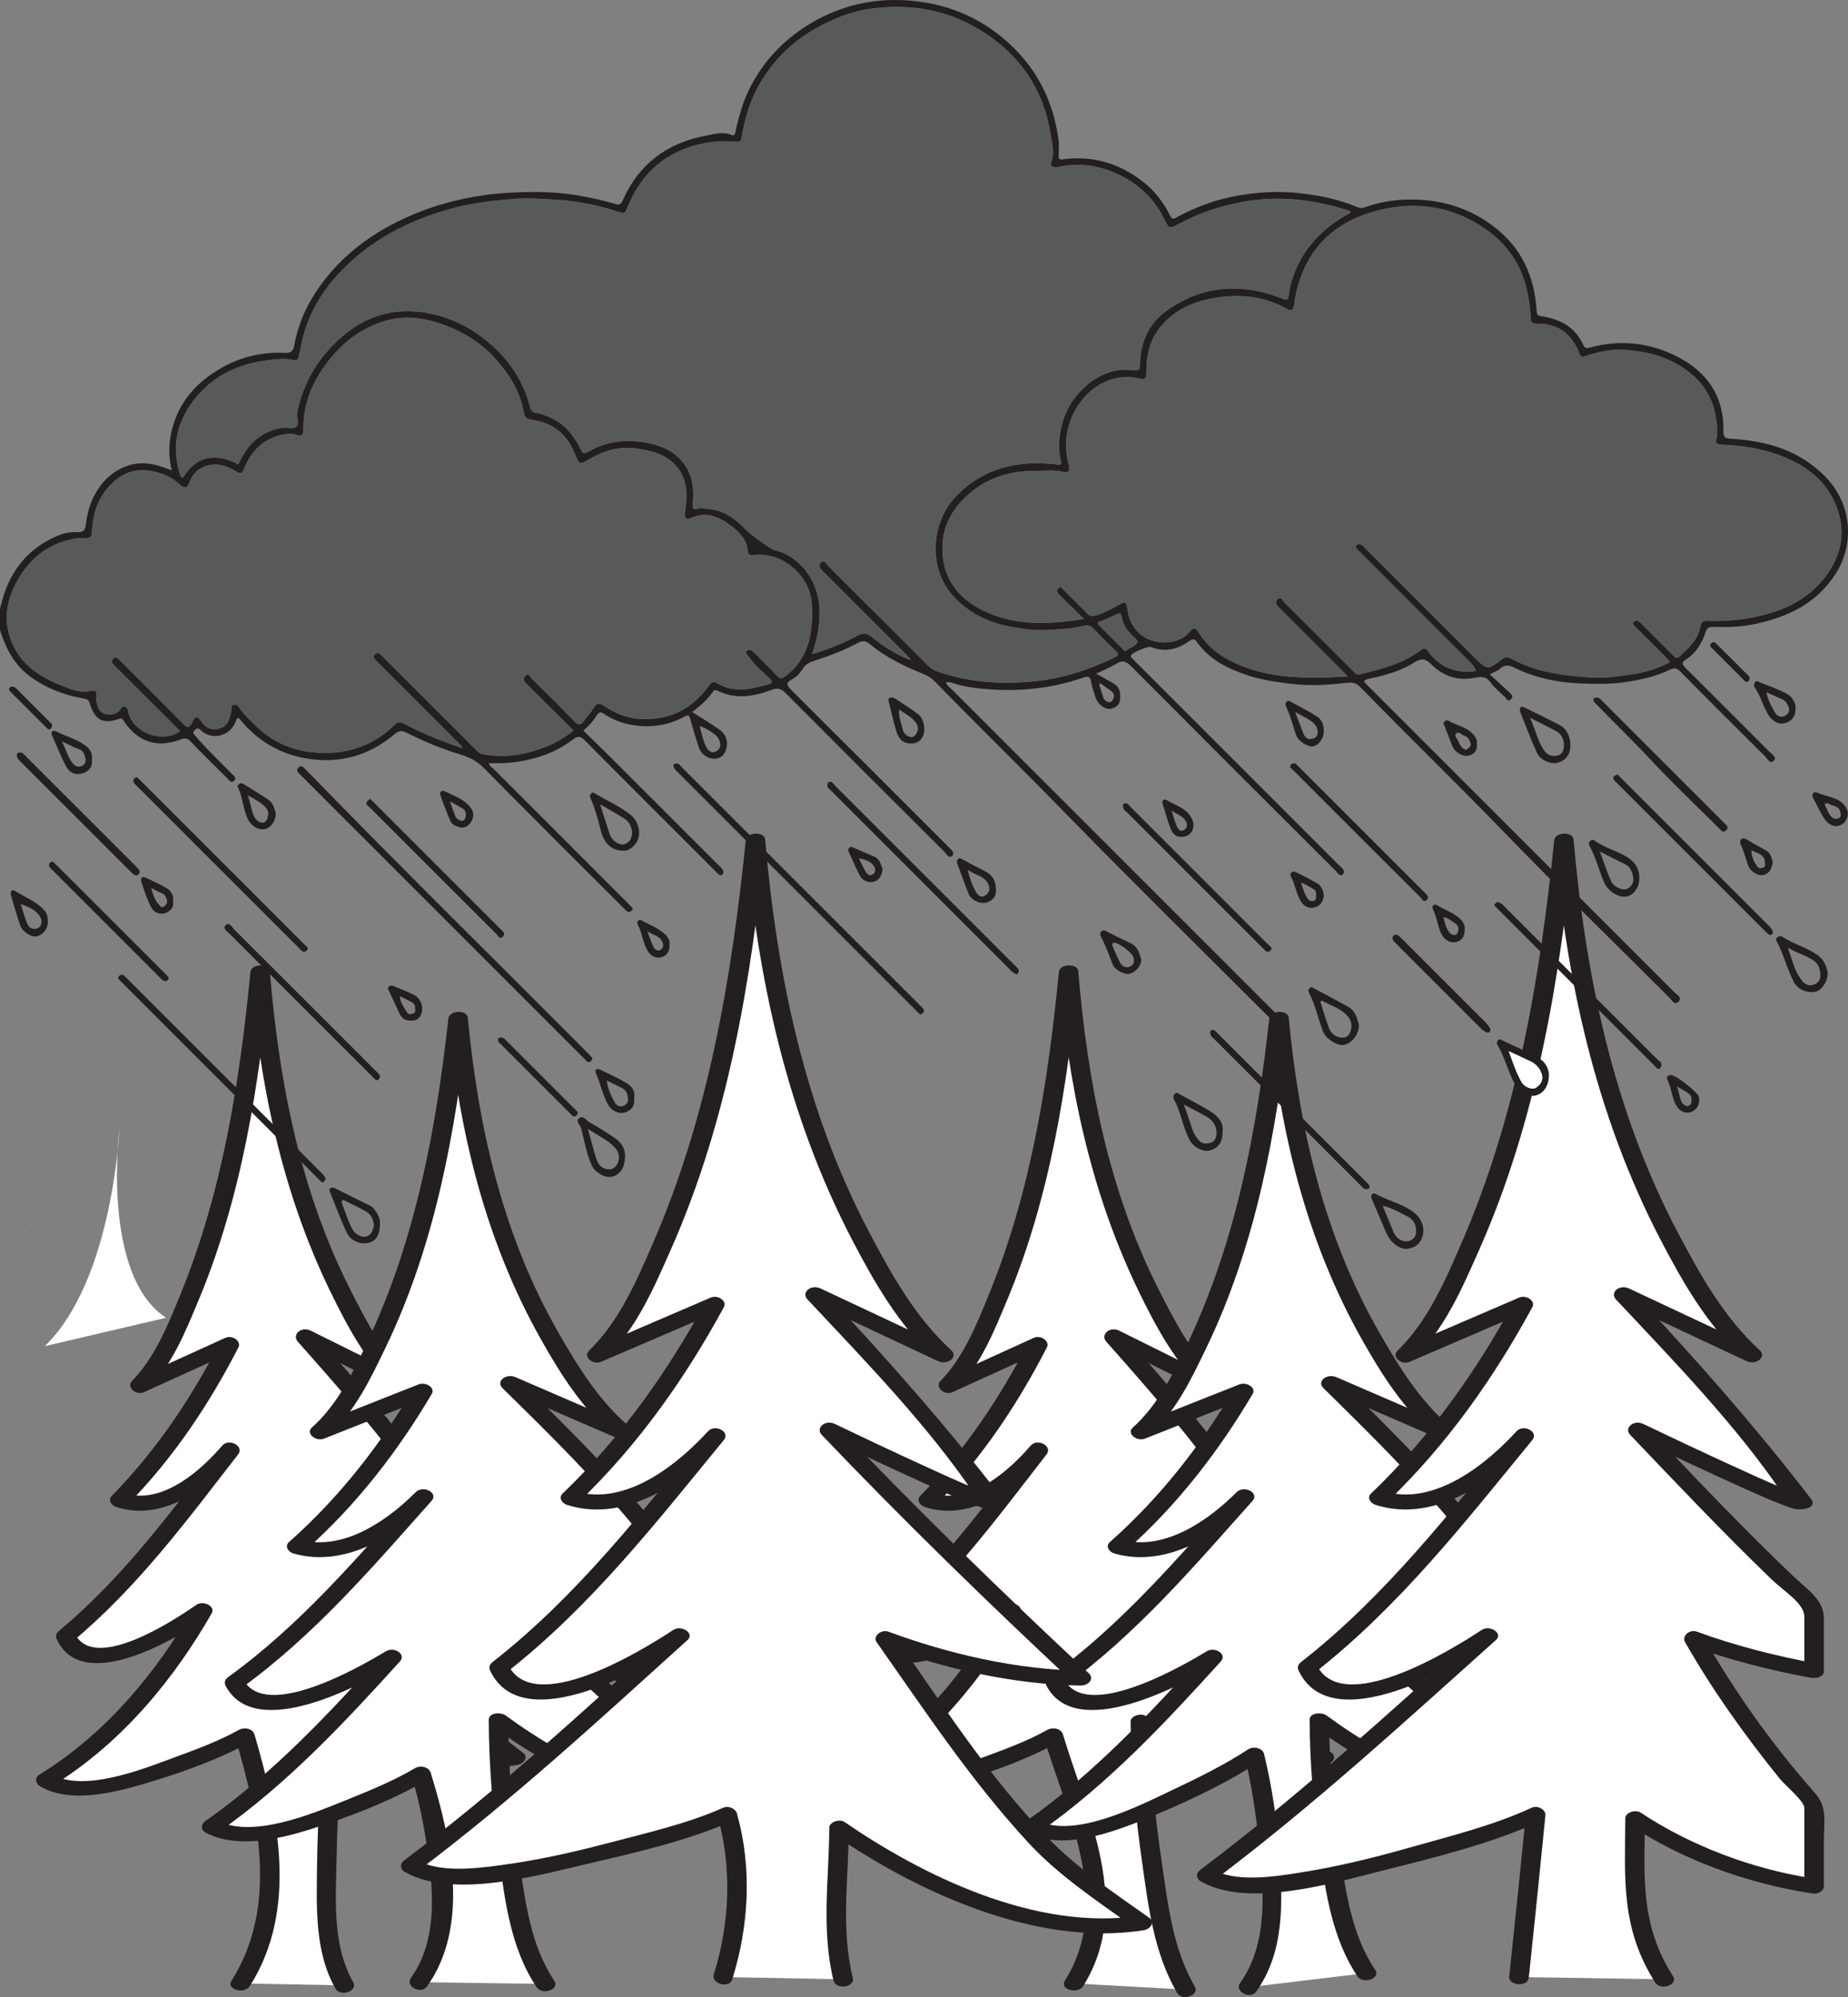
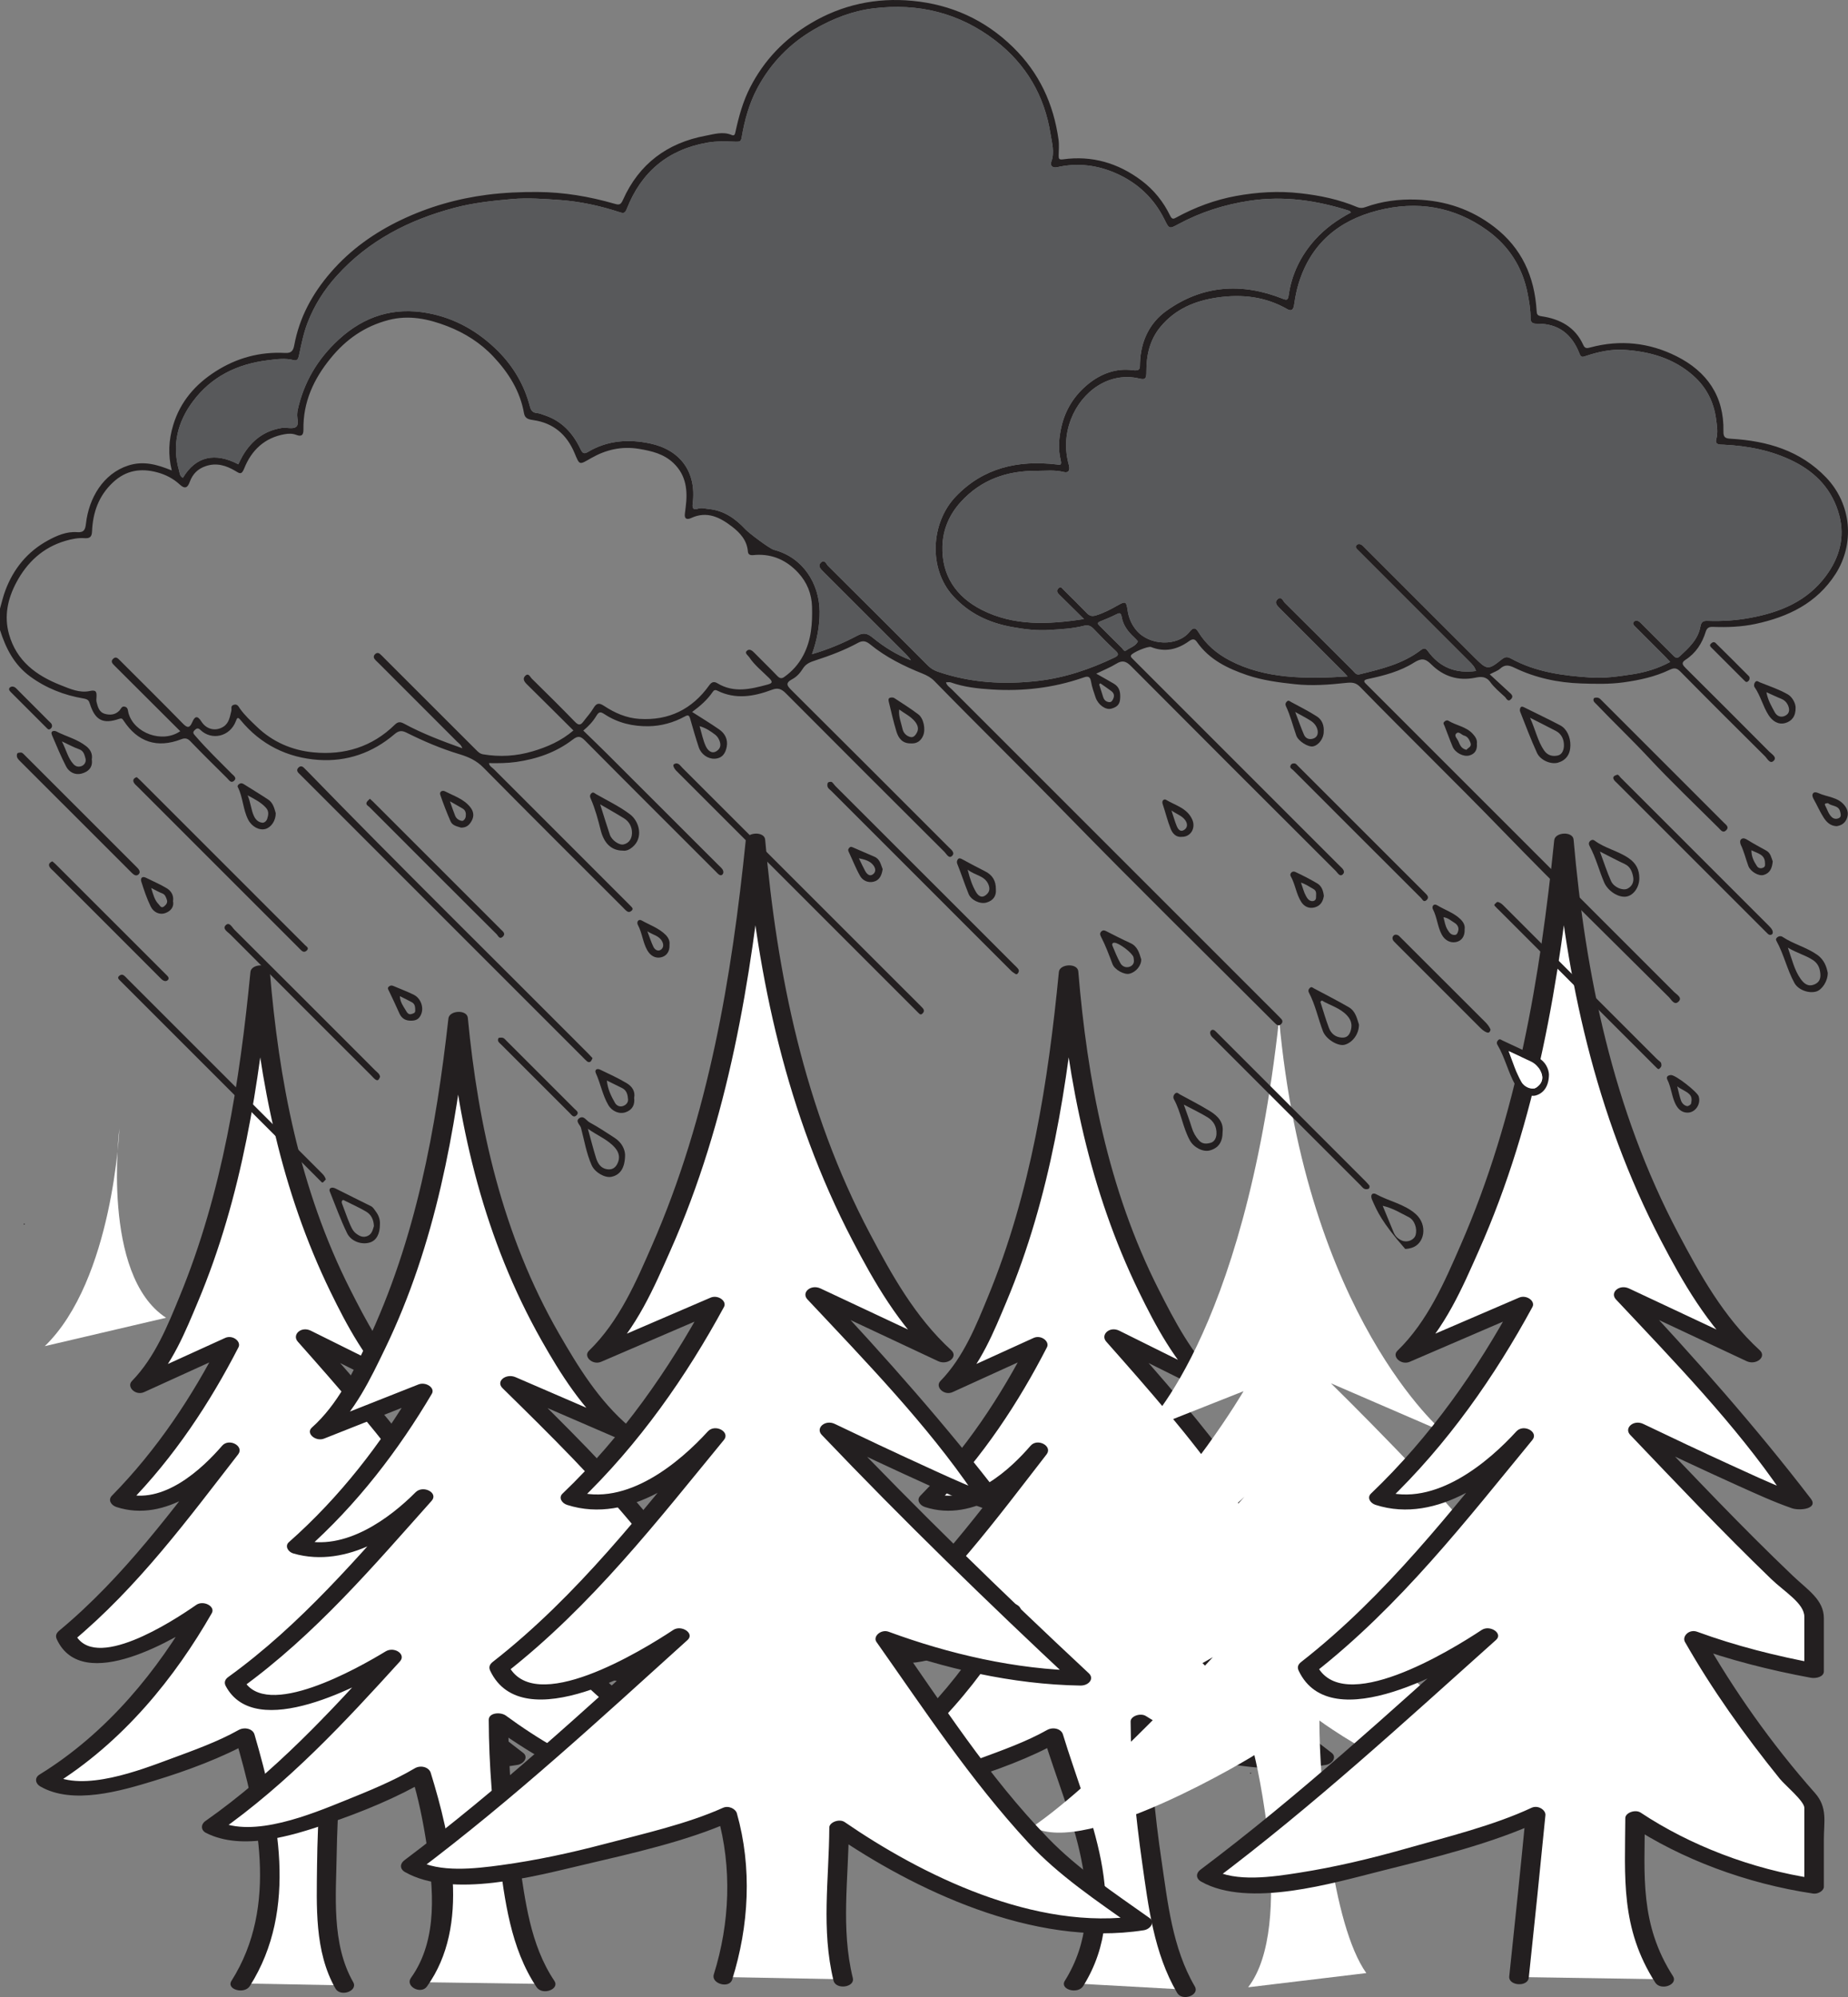
<svg xmlns="http://www.w3.org/2000/svg" width="289.335pt" height="312.719pt" viewBox="0 0 289.335 312.719" version="1.1">
  <rect x="0" y="0" width="289.335" height="312.719" fill="#808080" stroke="none" />
  <defs>
    <clipPath id="clip1">
      <path d="M 132 151 L 209 151 L 209 312.719 L 132 312.719 Z M 132 151 " />
    </clipPath>
    <clipPath id="clip2">
      <path d="M 160 158 L 248 158 L 248 312.719 L 160 312.719 Z M 160 158 " />
    </clipPath>
    <clipPath id="clip3">
      <path d="M 5 151 L 83 151 L 83 312.719 L 5 312.719 Z M 5 151 " />
    </clipPath>
    <clipPath id="clip4">
      <path d="M 0 0 L 289.336 0 L 289.336 161 L 0 161 Z M 0 0 " />
    </clipPath>
    <clipPath id="clip5">
      <path d="M 283 124 L 289.336 124 L 289.336 130 L 283 130 Z M 283 124 " />
    </clipPath>
  </defs>
  <g id="surface1">
    <path style=" stroke:none;fill-rule:nonzero;fill:rgb(100%,100%,100%);fill-opacity:1;" d="M 168.156 310.586 C 176.199 298.566 167.352 280.164 164.91 271.805 C 164.832 271.891 141.09 283.633 133.754 278.781 C 148.035 270.281 158.293 252.207 158.293 252.207 C 158.293 252.207 140.266 264.91 136.867 256.223 C 145.324 249.352 162.605 227.074 162.605 227.074 C 162.605 227.074 153.281 238.023 145.352 234.891 C 154.918 225.387 162.477 210.566 162.477 210.566 L 148.492 216.934 C 148.492 216.934 162.543 202.633 167.312 152.312 C 171.012 198.988 189.664 216.934 189.664 216.934 L 174.371 209.336 C 174.371 209.336 190.762 227.812 194.742 234.68 C 200.355 238.73 192.324 244.02 206 257.543 C 195.273 257.543 182.727 252.598 182.727 252.598 C 182.727 252.598 193.863 265.129 207.312 275.223 C 191.609 278.172 178.543 269.68 178.543 269.68 C 178.543 279.812 180.977 303.953 185.684 311.559 " />
    <g clip-path="url(#clip1)" clip-rule="nonzero">
      <path style=" stroke:none;fill-rule:nonzero;fill:rgb(13.73%,12.16%,12.549%);fill-opacity:1;" d="M 169.598 310.992 C 177.434 298.43 170.234 284.207 166.422 271.602 C 166.152 270.707 164.875 270.371 163.918 270.914 C 160.723 272.723 156.887 274.09 153.324 275.406 C 148.602 277.156 139.594 280.691 134.633 277.82 C 134.672 278.438 134.707 279.055 134.746 279.668 C 145.934 272.789 154.039 262.566 159.734 252.613 C 160.348 251.539 158.418 250.539 157.301 251.316 C 153.664 253.859 141.18 261.996 138.254 255.719 C 138.121 256.184 137.992 256.648 137.859 257.113 C 148.227 248.5 156.086 237.758 163.859 227.742 C 164.855 226.461 162.449 225.129 161.348 226.395 C 158.312 229.914 152.113 235.828 145.883 233.797 C 146.125 234.383 146.363 234.969 146.609 235.562 C 153.891 228.152 159.496 219.578 163.918 210.969 C 164.379 210.07 163.004 208.965 161.82 209.512 C 157.16 211.637 152.496 213.762 147.832 215.879 C 148.469 216.461 149.109 217.031 149.75 217.605 C 153.559 213.684 155.633 208.457 157.551 203.898 C 164.52 187.328 167.156 169.688 168.84 152.422 C 167.828 152.449 166.816 152.484 165.801 152.516 C 167.203 169.398 170.574 186.371 178.328 202.301 C 180.879 207.543 183.902 213.238 188.492 217.691 C 189.176 217.121 189.859 216.551 190.543 215.977 C 185.445 213.449 180.348 210.914 175.254 208.383 C 173.715 207.613 172.254 209.023 173.203 210.09 C 179.789 217.527 186.41 225.059 191.949 232.984 C 192.914 234.375 194.293 235.723 195.094 237.133 C 195.973 238.691 195.656 240.793 195.805 242.449 C 196.332 248.414 200.219 253.602 204.832 258.297 C 205.27 257.66 205.707 257.02 206.148 256.383 C 198.223 256.211 190.297 254.234 183.262 251.5 C 181.727 250.906 180.805 252.512 181.559 253.352 C 188.77 261.434 197.066 269.078 206.137 275.98 C 206.441 275.348 206.742 274.711 207.043 274.078 C 197.438 275.652 186.973 273.543 179.422 268.723 C 178.578 268.184 177.012 268.719 177.016 269.57 C 177.051 276.98 177.793 284.406 178.836 291.773 C 179.789 298.469 180.648 305.832 184.297 312.062 C 185.102 313.438 187.875 312.434 187.07 311.062 C 183.539 305.031 182.82 297.844 181.859 291.363 C 180.801 284.215 180.105 276.984 180.07 269.789 C 179.266 270.07 178.465 270.352 177.66 270.633 C 185.797 275.828 197.246 278.07 207.574 276.375 C 208.625 276.203 209.348 275.129 208.48 274.473 C 199.402 267.566 191.109 259.926 183.898 251.84 C 183.332 252.457 182.766 253.074 182.195 253.695 C 189.449 256.512 197.684 258.531 205.859 258.707 C 207.23 258.734 208 257.629 207.176 256.789 C 201.957 251.48 199.051 246.305 198.668 239.727 C 198.457 236.176 195.988 233.75 193.816 230.703 C 188.355 223.07 181.922 215.777 175.543 208.582 C 174.859 209.148 174.176 209.723 173.496 210.293 C 178.586 212.824 183.688 215.359 188.781 217.891 C 190.258 218.625 191.914 217.23 190.836 216.18 C 186.586 212.059 183.867 206.773 181.418 201.949 C 173.406 186.129 170.223 168.938 168.824 152.109 C 168.711 150.773 165.91 150.914 165.785 152.199 C 164.117 169.309 161.445 186.664 154.672 203.086 C 152.871 207.457 150.883 212.516 147.23 216.266 C 146.359 217.164 147.801 218.605 149.148 217.992 C 153.812 215.867 158.477 213.742 163.133 211.621 C 162.434 211.137 161.738 210.648 161.039 210.164 C 156.703 218.602 151.234 226.957 144.094 234.223 C 143.473 234.852 143.938 235.699 144.816 235.988 C 152.598 238.523 160.012 232.199 163.859 227.742 C 163.023 227.297 162.188 226.848 161.348 226.395 C 153.723 236.227 146.039 246.887 135.875 255.328 C 135.363 255.758 135.223 256.172 135.48 256.719 C 139.523 265.391 154.234 256.629 159.289 253.098 C 158.477 252.664 157.668 252.234 156.859 251.805 C 151.383 261.379 143.512 271.273 132.762 277.887 C 131.969 278.375 132.105 279.285 132.875 279.734 C 137.965 282.68 145.516 280.441 150.73 278.848 C 155.898 277.27 161.406 275.238 165.902 272.695 C 165.07 272.465 164.234 272.238 163.402 272.008 C 167.086 284.195 174.301 298.031 166.715 310.184 C 165.871 311.543 168.754 312.34 169.598 310.992 " />
    </g>
    <path style=" stroke:none;fill-rule:nonzero;fill:rgb(13.73%,12.16%,12.549%);fill-opacity:1;" d="M 179.52 277.738 C 179.645 277.738 179.66 277.59 179.543 277.59 C 179.414 277.59 179.395 277.738 179.52 277.738 " />
    <path style=" stroke:none;fill-rule:nonzero;fill:rgb(100%,100%,100%);fill-opacity:1;" d="M 195.418 311.191 C 202.887 301.48 196.395 274.84 196.395 274.84 C 196.301 274.926 170.102 290.918 161.668 286.062 C 172.703 278.477 189.891 259.492 189.891 259.492 C 189.891 259.492 169.16 272.191 165.25 263.504 C 174.973 256.637 194.848 234.355 194.848 234.355 C 194.848 234.355 184.121 245.305 175 242.172 C 186.008 232.668 194.699 217.848 194.699 217.848 L 178.613 224.219 C 178.613 224.219 194.77 209.914 200.262 159.594 C 204.508 206.27 225.965 224.219 225.965 224.219 L 208.379 216.613 C 208.379 216.613 227.227 235.09 231.805 241.961 C 238.262 246.016 229.027 251.305 244.754 264.824 C 232.422 264.824 217.988 259.879 217.988 259.879 C 217.988 259.879 230.797 272.406 246.258 282.508 C 228.199 285.457 206.574 269.418 206.574 269.418 C 206.574 279.551 208.512 301.363 213.918 308.969 " />
    <g clip-path="url(#clip2)" clip-rule="nonzero">
-       <path style=" stroke:none;fill-rule:nonzero;fill:rgb(13.73%,12.16%,12.549%);fill-opacity:1;" d="M 196.676 311.859 C 201.234 305.52 200.789 297.516 200.324 290.52 C 199.973 285.207 199.168 279.863 197.906 274.633 C 197.695 273.77 196.293 273.359 195.402 273.945 C 191.699 276.379 187.445 278.465 183.305 280.422 C 178.551 282.672 168.242 287.988 162.547 285.105 C 162.582 285.719 162.621 286.34 162.66 286.953 C 173.676 279.227 182.664 269.512 191.145 260.16 C 192.152 259.051 190.254 257.77 188.895 258.598 C 184.66 261.176 170.062 269.477 166.633 263.004 C 166.504 263.469 166.371 263.926 166.238 264.395 C 177.906 255.973 187.102 245.102 196.105 235.02 C 197.223 233.773 194.781 232.484 193.59 233.684 C 189.707 237.594 182.531 243.078 175.535 241.078 C 175.777 241.664 176.016 242.254 176.258 242.844 C 184.473 235.582 190.98 226.984 196.137 218.254 C 196.691 217.316 195.199 216.332 194.043 216.789 C 188.68 218.914 183.316 221.039 177.957 223.164 C 178.594 223.738 179.234 224.312 179.867 224.887 C 184.109 221.094 186.602 215.762 188.816 211.184 C 196.746 194.785 199.852 177.008 201.789 159.699 C 200.777 159.734 199.766 159.766 198.75 159.797 C 200.383 176.895 204.375 194.09 213.32 209.91 C 216.242 215.086 219.77 220.738 224.793 224.973 C 225.473 224.398 226.16 223.832 226.844 223.266 C 220.98 220.727 215.121 218.195 209.254 215.66 C 207.766 215.016 206.098 216.281 207.207 217.371 C 214.621 224.648 222.078 232.02 228.465 239.852 C 229.668 241.324 231.312 242.801 232.344 244.293 C 233.305 245.691 233.074 247.645 233.199 249.164 C 233.719 255.547 238.234 260.852 243.586 265.578 C 244.02 264.941 244.457 264.305 244.895 263.664 C 235.859 263.516 226.766 261.57 218.52 258.781 C 217.039 258.281 215.93 259.766 216.82 260.633 C 225.309 268.902 234.977 276.59 245.379 283.465 C 245.582 282.762 245.785 282.062 245.992 281.359 C 232.086 283.301 217.336 275.719 207.742 268.66 C 206.902 268.043 205.043 268.188 205.043 269.309 C 205.074 276.152 205.66 283.004 206.629 289.805 C 207.555 296.316 208.559 303.551 212.531 309.469 C 213.43 310.805 216.211 309.809 215.305 308.465 C 211.656 303.031 210.773 296.445 209.812 290.473 C 208.699 283.535 208.133 276.516 208.102 269.523 C 207.199 269.742 206.301 269.957 205.406 270.172 C 215.777 277.809 231.441 285.762 246.523 283.656 C 247.941 283.461 248.109 282.191 247.141 281.551 C 236.945 274.812 227.477 267.227 219.156 259.125 C 218.59 259.738 218.023 260.355 217.457 260.973 C 225.906 263.832 235.336 265.84 244.609 265.988 C 245.906 266.008 246.852 264.891 245.922 264.07 C 240.137 258.953 236.547 253.891 236.094 247.145 C 235.852 243.473 233.203 241.262 230.742 238.246 C 224.383 230.449 216.934 223.105 209.551 215.859 L 207.5 217.574 C 213.363 220.109 219.223 222.641 225.086 225.172 C 226.52 225.793 228.375 224.508 227.137 223.461 C 222.262 219.355 218.973 213.906 216.094 208.906 C 207.129 193.367 203.375 176.215 201.773 159.391 C 201.645 158.051 198.879 158.199 198.73 159.48 C 196.809 176.652 193.66 194.086 185.938 210.371 C 183.844 214.785 181.43 219.898 177.355 223.551 C 176.348 224.453 177.961 225.789 179.273 225.273 C 184.633 223.148 189.992 221.027 195.359 218.902 C 194.66 218.414 193.961 217.93 193.262 217.441 C 188.211 225.992 181.797 234.387 173.742 241.5 C 173.086 242.082 173.613 243.023 174.473 243.266 C 182.984 245.703 191.328 239.832 196.105 235.02 C 195.27 234.578 194.426 234.129 193.59 233.684 C 184.746 243.594 175.711 254.34 164.254 262.613 C 163.727 262.992 163.59 263.496 163.859 264.004 C 168.52 272.797 185.051 263.922 190.883 260.379 C 190.133 259.859 189.383 259.34 188.633 258.82 C 180.301 268.004 171.488 277.59 160.672 285.172 C 159.969 285.668 159.934 286.59 160.789 287.02 C 166.852 290.086 175.52 286.43 180.973 284.156 C 186.664 281.789 192.461 278.969 197.387 275.727 C 196.551 275.496 195.719 275.266 194.883 275.035 C 195.938 279.402 196.598 283.828 197.07 288.25 C 197.812 295.219 198.746 304.148 194.16 310.52 C 193.219 311.832 195.727 313.184 196.676 311.859 " />
-     </g>
+       </g>
    <path style=" stroke:none;fill-rule:nonzero;fill:rgb(100%,100%,100%);fill-opacity:1;" d="M 37.684 310.586 C 45.723 298.566 40.773 280.164 38.332 271.805 C 38.246 271.891 14.512 283.633 7.176 278.781 C 21.453 270.281 31.715 252.207 31.715 252.207 C 31.715 252.207 13.688 264.91 10.289 256.223 C 18.746 249.352 36.027 227.074 36.027 227.074 C 36.027 227.074 26.699 238.023 18.766 234.891 C 28.344 225.387 35.898 210.566 35.898 210.566 L 21.91 216.934 C 21.91 216.934 35.961 202.633 40.734 152.312 C 44.43 198.988 63.086 216.934 63.086 216.934 L 47.793 209.336 C 47.793 209.336 64.18 227.812 68.164 234.68 C 73.781 238.73 65.746 244.02 79.418 257.543 C 68.699 257.543 56.148 252.598 56.148 252.598 C 56.148 252.598 67.289 265.129 80.73 275.223 C 65.031 278.172 51.961 269.68 51.961 269.68 C 51.961 279.812 49.207 303.285 53.914 310.891 " />
    <g clip-path="url(#clip3)" clip-rule="nonzero">
      <path style=" stroke:none;fill-rule:nonzero;fill:rgb(13.73%,12.16%,12.549%);fill-opacity:1;" d="M 39.121 310.992 C 46.773 298.887 43.5 284.191 39.844 271.602 C 39.582 270.707 38.289 270.379 37.34 270.914 C 34.137 272.719 30.312 274.09 26.75 275.406 C 22.023 277.156 13.02 280.691 8.055 277.82 C 8.09 278.438 8.129 279.055 8.168 279.668 C 19.348 272.789 27.461 262.566 33.156 252.613 C 33.77 251.539 31.836 250.539 30.723 251.316 C 27.082 253.859 14.602 261.996 11.676 255.719 C 11.543 256.184 11.41 256.648 11.277 257.113 C 21.645 248.496 29.504 237.758 37.285 227.742 C 38.277 226.461 35.871 225.129 34.773 226.395 C 31.734 229.918 25.531 235.828 19.301 233.797 C 19.543 234.383 19.785 234.969 20.027 235.562 C 27.312 228.152 32.918 219.578 37.34 210.969 C 37.801 210.07 36.426 208.965 35.242 209.512 C 30.578 211.637 25.914 213.762 21.254 215.879 C 21.891 216.461 22.527 217.031 23.164 217.605 C 26.973 213.684 29.055 208.457 30.969 203.898 C 37.938 187.328 40.578 169.688 42.266 152.422 C 41.25 152.449 40.238 152.484 39.223 152.516 C 40.625 169.398 43.996 186.371 51.746 202.301 C 54.301 207.543 57.324 213.238 61.914 217.691 C 62.602 217.121 63.281 216.551 63.965 215.977 C 58.867 213.449 53.77 210.914 48.676 208.383 C 47.137 207.613 45.676 209.023 46.625 210.09 C 53.215 217.527 59.832 225.062 65.367 232.984 C 66.336 234.375 67.719 235.723 68.516 237.133 C 69.391 238.691 69.082 240.793 69.223 242.449 C 69.754 248.414 73.641 253.602 78.25 258.297 C 78.691 257.66 79.129 257.02 79.566 256.383 C 71.641 256.211 63.715 254.234 56.68 251.5 C 55.148 250.906 54.227 252.512 54.977 253.352 C 62.191 261.434 70.484 269.078 79.559 275.98 C 79.859 275.348 80.16 274.711 80.465 274.078 C 70.855 275.652 60.395 273.543 52.844 268.723 C 51.992 268.18 50.438 268.723 50.434 269.57 C 50.391 277.105 49.707 284.633 49.637 292.176 C 49.582 298.391 49.199 305.57 52.523 311.391 C 53.312 312.773 56.086 311.77 55.301 310.391 C 51.855 304.367 52.617 296.688 52.715 290.289 C 52.824 283.453 53.449 276.625 53.492 269.789 C 52.688 270.07 51.887 270.352 51.082 270.633 C 59.219 275.828 70.66 278.07 80.996 276.375 C 82.047 276.203 82.766 275.129 81.898 274.473 C 72.824 267.566 64.531 259.922 57.316 251.84 C 56.75 252.457 56.184 253.074 55.617 253.695 C 62.871 256.512 71.105 258.531 79.277 258.707 C 80.652 258.734 81.418 257.629 80.594 256.789 C 75.383 251.48 72.473 246.305 72.086 239.727 C 71.879 236.176 69.414 233.75 67.238 230.703 C 61.777 223.07 55.348 215.777 48.965 208.582 C 48.281 209.148 47.598 209.723 46.914 210.293 C 52.008 212.824 57.105 215.359 62.207 217.891 C 63.68 218.625 65.336 217.23 64.258 216.18 C 60.008 212.059 57.289 206.773 54.844 201.949 C 46.832 186.129 43.641 168.938 42.246 152.109 C 42.133 150.773 39.332 150.914 39.211 152.199 C 37.539 169.309 34.867 186.664 28.094 203.086 C 26.293 207.457 24.297 212.516 20.648 216.266 C 19.777 217.168 21.219 218.605 22.566 217.992 C 27.23 215.867 31.895 213.742 36.559 211.621 C 35.855 211.137 35.156 210.648 34.461 210.164 C 30.129 218.602 24.656 226.957 17.512 234.223 C 16.895 234.852 17.355 235.699 18.234 235.988 C 26.02 238.523 33.434 232.199 37.285 227.742 C 36.445 227.297 35.609 226.848 34.773 226.395 C 27.141 236.227 19.457 246.883 9.293 255.328 C 8.781 255.758 8.645 256.172 8.902 256.719 C 12.941 265.391 27.656 256.629 32.711 253.098 C 31.898 252.664 31.086 252.234 30.277 251.805 C 24.801 261.379 16.934 271.273 6.18 277.887 C 5.387 278.375 5.523 279.285 6.293 279.734 C 11.387 282.68 18.938 280.441 24.152 278.848 C 29.32 277.27 34.816 275.234 39.324 272.695 C 38.492 272.465 37.656 272.238 36.82 272.008 C 40.379 284.234 43.676 298.422 36.242 310.184 C 35.383 311.543 38.273 312.34 39.121 310.992 " />
    </g>
    <path style=" stroke:none;fill-rule:nonzero;fill:rgb(13.73%,12.16%,12.549%);fill-opacity:1;" d="M 195.789 277.738 C 195.914 277.738 195.93 277.59 195.809 277.59 C 195.684 277.59 195.664 277.738 195.789 277.738 " />
    <path style=" stroke:none;fill-rule:nonzero;fill:rgb(13.73%,12.16%,12.549%);fill-opacity:1;" d="M 3.777 191.754 C 3.898 191.754 3.918 191.605 3.793 191.605 C 3.672 191.605 3.652 191.754 3.777 191.754 " />
    <path style=" stroke:none;fill-rule:nonzero;fill:rgb(13.73%,12.16%,12.549%);fill-opacity:1;" d="M 243.066 260.637 C 243.312 260.637 243.352 260.348 243.105 260.348 C 242.855 260.348 242.82 260.637 243.066 260.637 " />
    <path style=" stroke:none;fill-rule:nonzero;fill:rgb(13.73%,12.16%,12.549%);fill-opacity:1;" d="M 52.941 277.738 C 53.062 277.738 53.082 277.59 52.957 277.59 C 52.836 277.59 52.816 277.738 52.941 277.738 " />
    <path style=" stroke:none;fill-rule:nonzero;fill:rgb(100%,100%,100%);fill-opacity:1;" d="M 65.594 310.395 C 73.059 300.684 65.922 277.797 65.922 277.797 C 65.824 277.887 41.582 290.918 33.141 286.062 C 44.172 278.477 61.363 259.492 61.363 259.492 C 61.363 259.492 40.629 272.191 36.727 263.504 C 46.445 256.637 66.32 234.355 66.32 234.355 C 66.32 234.355 55.59 245.305 46.473 242.172 C 57.48 232.664 66.176 217.844 66.176 217.844 L 50.086 224.219 C 50.086 224.219 66.246 209.91 71.734 159.594 C 75.98 206.27 97.438 224.219 97.438 224.219 L 79.852 216.613 C 79.852 216.613 98.699 235.09 103.281 241.961 C 109.734 246.016 100.5 251.305 116.227 264.824 C 103.895 264.824 89.461 259.879 89.461 259.879 C 89.461 259.879 102.27 272.406 117.73 282.508 C 99.676 285.457 78.047 269.418 78.047 269.418 C 78.047 279.551 79.992 303.07 85.402 310.672 " />
    <path style=" stroke:none;fill-rule:nonzero;fill:rgb(13.73%,12.16%,12.549%);fill-opacity:1;" d="M 66.852 311.062 C 73.703 301.492 70.562 287.738 67.434 277.598 C 67.16 276.723 65.875 276.344 64.93 276.906 C 61.574 278.898 57.656 280.484 53.918 281.992 C 48.867 284.027 39.586 287.926 34.02 285.105 C 34.055 285.719 34.094 286.336 34.133 286.953 C 45.152 279.227 54.137 269.512 62.621 260.16 C 63.625 259.051 61.73 257.77 60.371 258.598 C 56.137 261.172 41.539 269.477 38.109 263.004 C 37.98 263.469 37.848 263.926 37.715 264.395 C 49.375 255.969 58.578 245.098 67.574 235.02 C 68.695 233.773 66.254 232.488 65.062 233.68 C 61.18 237.594 54 243.078 47.008 241.078 C 47.25 241.664 47.492 242.254 47.734 242.84 C 55.949 235.582 62.457 226.984 67.613 218.254 C 68.164 217.316 66.668 216.332 65.516 216.793 C 60.152 218.914 54.789 221.039 49.426 223.16 C 50.066 223.738 50.703 224.312 51.34 224.887 C 55.582 221.094 58.074 215.762 60.289 211.184 C 68.219 194.785 71.324 177.008 73.262 159.699 C 72.254 159.734 71.238 159.762 70.223 159.793 C 71.855 176.895 75.848 194.09 84.793 209.91 C 87.719 215.086 91.242 220.738 96.266 224.973 C 96.949 224.402 97.633 223.832 98.316 223.258 C 92.457 220.727 86.594 218.191 80.73 215.66 C 79.238 215.012 77.57 216.281 78.68 217.375 C 86.094 224.648 93.551 232.02 99.938 239.852 C 101.145 241.324 102.785 242.797 103.82 244.293 C 104.781 245.691 104.539 247.645 104.668 249.164 C 105.191 255.547 109.707 260.848 115.055 265.578 C 115.496 264.941 115.934 264.305 116.371 263.664 C 107.336 263.516 98.238 261.57 89.996 258.781 C 88.512 258.281 87.402 259.766 88.289 260.633 C 96.777 268.902 106.453 276.586 116.852 283.465 C 117.055 282.762 117.262 282.062 117.469 281.359 C 103.562 283.301 88.805 275.719 79.219 268.66 C 78.371 268.039 76.52 268.188 76.52 269.309 C 76.547 276.441 77.145 283.582 78.113 290.68 C 79.031 297.414 79.895 305.043 84.016 311.176 C 84.914 312.512 87.691 311.516 86.789 310.176 C 82.988 304.52 82.223 297.52 81.281 291.309 C 80.191 284.09 79.605 276.793 79.574 269.523 C 78.676 269.742 77.773 269.957 76.875 270.172 C 87.254 277.809 102.914 285.762 117.996 283.656 C 119.414 283.461 119.582 282.191 118.609 281.551 C 108.414 274.812 98.953 267.227 90.633 259.125 C 90.062 259.738 89.496 260.355 88.93 260.973 C 97.379 263.832 106.812 265.836 116.082 265.988 C 117.379 266.008 118.328 264.891 117.395 264.07 C 111.613 258.953 108.02 253.891 107.57 247.145 C 107.328 243.473 104.68 241.262 102.219 238.246 C 95.859 230.449 88.406 223.109 81.023 215.859 C 80.336 216.43 79.656 217.004 78.973 217.574 C 84.832 220.102 90.695 222.641 96.555 225.176 C 97.992 225.793 99.848 224.512 98.605 223.461 C 93.738 219.355 90.449 213.906 87.562 208.91 C 78.602 193.367 74.852 176.211 73.246 159.391 C 73.117 158.051 70.352 158.199 70.207 159.48 C 68.285 176.652 65.137 194.09 57.41 210.371 C 55.32 214.785 52.906 219.902 48.828 223.547 C 47.82 224.449 49.434 225.793 50.742 225.273 C 56.105 223.148 61.469 221.027 66.832 218.902 C 66.133 218.418 65.434 217.93 64.734 217.445 C 59.688 225.992 53.27 234.387 45.219 241.5 C 44.562 242.086 45.086 243.023 45.945 243.266 C 54.457 245.699 62.801 239.832 67.574 235.02 C 66.742 234.574 65.902 234.129 65.062 233.68 C 56.219 243.586 47.188 254.34 35.73 262.613 C 35.203 262.992 35.066 263.492 35.336 264.004 C 39.992 272.801 56.531 263.922 62.355 260.379 C 61.605 259.859 60.855 259.34 60.105 258.82 C 51.777 268.004 42.961 277.586 32.148 285.168 C 31.438 285.668 31.41 286.586 32.258 287.02 C 37.969 289.91 45.77 287.438 51.352 285.547 C 56.699 283.734 62.277 281.441 66.914 278.691 C 66.078 278.457 65.246 278.23 64.41 278.004 C 65.516 281.578 66.246 285.23 66.805 288.875 C 67.824 295.488 68.684 303.656 64.34 309.723 C 63.398 311.031 65.902 312.387 66.852 311.062 " />
    <path style=" stroke:none;fill-rule:nonzero;fill:rgb(100%,100%,100%);fill-opacity:1;" d="M 113.195 309.586 C 117.523 296.746 113.852 284.141 113.852 284.141 C 113.746 284.25 73.969 298.246 64.297 292.195 C 76.949 282.75 106.395 256.133 106.395 256.133 C 106.395 256.133 82.625 271.957 78.141 261.133 C 89.293 252.578 112.078 224.816 112.078 224.816 C 112.078 224.816 99.777 238.465 89.328 234.555 C 101.941 222.715 111.91 204.258 111.91 204.258 L 93.465 212.191 C 93.465 212.191 111.992 194.367 118.289 131.684 C 123.156 189.832 147.762 212.191 147.762 212.191 L 127.594 202.723 C 127.594 202.723 149.207 225.738 154.461 234.293 C 161.863 239.348 129.828 223.934 129.828 223.934 C 151.418 246.59 151.27 245.934 169.305 262.781 C 155.164 262.781 138.617 256.617 138.617 256.617 C 163.484 291.926 164.234 290.762 178.82 301.105 C 158.117 304.777 131.371 286.285 131.371 286.285 C 131.371 298.91 129.695 300.816 132.012 309.941 " />
    <path style=" stroke:none;fill-rule:nonzero;fill:rgb(13.73%,12.16%,12.549%);fill-opacity:1;" d="M 114.633 309.992 C 117.273 301.59 117.773 292.434 115.367 283.941 C 115.172 283.254 114.09 282.688 113.195 283.086 C 107.578 285.617 100.672 287.164 94.555 288.777 C 89.312 290.156 83.949 291.316 78.484 292.062 C 74.383 292.621 68.773 293.277 65.176 291.242 C 65.215 291.855 65.25 292.473 65.289 293.086 C 80.379 281.746 94 269.141 107.652 256.805 C 108.793 255.77 106.691 254.387 105.402 255.242 C 100.465 258.512 83.469 268.918 79.527 260.633 C 79.395 261.098 79.266 261.555 79.133 262.023 C 92.68 251.441 103.086 237.965 113.336 225.488 C 114.383 224.219 111.961 222.902 110.824 224.148 C 106.582 228.801 98.137 236.113 89.859 233.461 C 90.102 234.051 90.344 234.637 90.586 235.227 C 100.109 226.121 107.52 215.406 113.352 204.656 C 113.844 203.75 112.43 202.699 111.254 203.199 C 105.105 205.844 98.957 208.492 92.809 211.137 C 93.449 211.707 94.086 212.285 94.719 212.863 C 99.664 208.066 102.441 201.516 104.957 195.844 C 114.082 175.309 117.609 153.301 119.816 131.789 C 118.805 131.82 117.789 131.852 116.781 131.883 C 118.621 153.07 123.129 174.422 133.465 194.242 C 136.793 200.633 140.742 207.594 146.59 212.949 C 147.277 212.375 147.957 211.805 148.641 211.234 C 141.918 208.078 135.195 204.922 128.473 201.766 C 126.949 201.051 125.41 202.398 126.422 203.48 C 135.582 213.238 145.18 223.141 152.434 233.809 C 152.961 234.578 153.387 235.066 154.152 235.695 C 151.305 233.363 157.129 234.652 155.023 233.98 C 154.391 233.781 153.781 233.527 153.176 233.285 C 150.148 232.059 147.207 230.699 144.27 229.348 C 139.719 227.27 135.199 225.133 130.707 222.977 C 129.199 222.246 127.637 223.617 128.656 224.688 C 141.328 237.98 154.504 250.809 168.133 263.539 C 168.57 262.898 169.012 262.258 169.445 261.617 C 159.031 261.453 148.496 258.969 139.145 255.523 C 137.93 255.07 136.621 256.262 137.227 257.117 C 144.703 267.727 151.898 278.68 161.008 288.555 C 165.699 293.637 171.711 297.656 177.645 301.863 C 177.949 301.223 178.25 300.594 178.551 299.957 C 162.02 302.555 144.012 293.41 132.25 285.324 C 131.414 284.75 129.848 285.348 129.84 286.172 C 129.801 294.242 128.551 302.148 130.5 310.141 C 130.863 311.625 133.883 311.219 133.52 309.738 C 131.621 301.957 132.855 294.25 132.895 286.395 C 132.094 286.676 131.293 286.953 130.488 287.238 C 142.852 295.738 161.715 304.984 179.086 302.258 C 180.109 302.094 180.891 300.988 179.992 300.352 C 174.387 296.383 168.703 292.59 164.141 287.879 C 154.645 278.094 147.527 266.793 140 256.117 C 139.359 256.648 138.723 257.18 138.082 257.711 C 147.637 261.238 158.504 263.781 169.156 263.945 C 170.48 263.961 171.363 262.859 170.473 262.023 C 156.844 249.301 143.668 236.469 131 223.176 C 130.312 223.746 129.629 224.316 128.949 224.887 C 134.434 227.527 139.957 230.125 145.539 232.645 C 148.285 233.879 151.047 235.16 153.957 236.172 C 155.246 236.613 158.141 236.254 156.938 234.684 C 148.332 223.457 138.715 212.574 128.766 201.969 C 128.078 202.539 127.395 203.109 126.711 203.68 C 133.434 206.836 140.16 209.988 146.883 213.148 C 148.344 213.832 150.078 212.484 148.934 211.434 C 143.238 206.227 139.52 199.438 136.234 193.238 C 125.883 173.699 121.621 152.387 119.797 131.477 C 119.684 130.141 116.891 130.285 116.762 131.57 C 114.57 152.93 111.004 174.629 102.074 195.039 C 99.676 200.523 96.988 206.887 92.207 211.52 C 91.281 212.426 92.789 213.82 94.125 213.242 C 100.273 210.602 106.418 207.957 112.574 205.309 C 111.871 204.824 111.172 204.336 110.473 203.852 C 104.73 214.434 97.453 224.918 88.07 233.891 C 87.426 234.5 87.93 235.375 88.793 235.656 C 98.586 238.789 108.258 231.059 113.336 225.488 C 112.5 225.043 111.664 224.594 110.824 224.148 C 100.723 236.441 90.488 249.82 77.148 260.242 C 76.625 260.652 76.5 261.098 76.754 261.633 C 81.82 272.273 100.984 261.254 107.387 257.023 L 105.137 255.461 C 91.652 267.648 78.207 280.102 63.305 291.309 C 62.594 291.844 62.578 292.68 63.414 293.152 C 70.781 297.328 83.715 293.801 91.375 292.004 C 98.969 290.223 107.613 288.297 114.512 285.195 C 113.789 284.914 113.066 284.629 112.344 284.348 C 114.633 292.43 114.27 301.172 111.758 309.18 C 111.301 310.629 114.172 311.449 114.633 309.992 " />
    <path style=" stroke:none;fill-rule:nonzero;fill:rgb(100%,100%,100%);fill-opacity:1;" d="M 260.539 309.941 C 254.336 300.469 256 297.426 256 284.797 C 256 284.797 268.652 293.309 284.023 295.355 L 284.023 282.695 C 272.965 270.359 265.195 256.617 265.195 256.617 C 265.195 256.617 273.871 259.84 284.023 261.621 L 284.023 251.75 C 276.184 244.438 271.879 240.172 256.406 223.93 C 256.406 223.93 288.441 239.348 281.035 234.297 C 275.785 225.738 254.176 202.723 254.176 202.723 L 274.34 212.191 C 274.34 212.191 249.734 189.832 244.867 131.684 C 238.57 194.371 220.047 212.191 220.047 212.191 L 238.492 204.258 C 238.492 204.258 228.527 222.715 215.902 234.555 C 226.359 238.465 238.66 224.816 238.66 224.816 C 238.66 224.816 215.871 252.578 204.723 261.133 C 209.199 271.957 232.973 256.133 232.973 256.133 C 232.973 256.133 201.582 284.234 188.93 293.68 C 198.605 299.73 240.324 284.246 240.434 284.141 C 240.434 284.141 239.234 296.375 237.828 309.59 " />
    <path style=" stroke:none;fill-rule:nonzero;fill:rgb(13.73%,12.16%,12.549%);fill-opacity:1;" d="M 261.926 309.441 C 256.715 301.301 257.484 293.738 257.531 284.91 C 256.727 285.191 255.918 285.477 255.121 285.758 C 263.168 291.102 273.43 294.961 283.879 296.516 C 284.648 296.633 285.555 296.059 285.555 295.465 L 285.555 288 C 285.555 285.297 286.168 283.039 284.168 280.777 C 277.336 273.059 271.438 264.664 266.582 256.117 C 265.941 256.648 265.301 257.18 264.66 257.711 C 270.656 259.906 277.039 261.523 283.492 262.719 C 284.367 262.879 285.555 262.559 285.555 261.734 L 285.555 253.402 C 285.555 250.5 283.027 248.98 280.691 246.75 C 272.656 239.09 265.137 231.109 257.578 223.176 C 256.895 223.742 256.215 224.316 255.531 224.887 C 261.016 227.527 266.535 230.125 272.117 232.645 C 274.867 233.879 277.625 235.16 280.535 236.172 C 281.82 236.617 284.719 236.254 283.516 234.684 C 274.906 223.461 265.293 212.574 255.348 201.969 C 254.66 202.539 253.977 203.109 253.293 203.68 C 260.012 206.832 266.738 209.992 273.461 213.148 C 274.922 213.832 276.656 212.488 275.512 211.434 C 269.816 206.227 266.098 199.438 262.816 193.242 C 252.461 173.699 248.199 152.387 246.371 131.477 C 246.262 130.141 243.469 130.281 243.34 131.57 C 241.148 152.922 237.582 174.629 228.656 195.039 C 226.258 200.523 223.566 206.887 218.789 211.52 C 217.855 212.422 219.371 213.82 220.707 213.25 C 226.855 210.602 233 207.957 239.148 205.309 C 238.449 204.824 237.754 204.336 237.051 203.852 C 231.309 214.434 224.035 224.918 214.645 233.887 C 214.004 234.5 214.508 235.375 215.367 235.652 C 225.164 238.789 234.836 231.059 239.918 225.488 C 239.082 225.043 238.238 224.594 237.406 224.152 C 227.305 236.441 217.07 249.82 203.727 260.246 C 203.203 260.652 203.074 261.098 203.336 261.633 C 208.398 272.281 227.562 261.262 233.969 257.023 C 233.219 256.5 232.469 255.984 231.715 255.465 C 217.562 268.129 203.492 281.098 187.938 292.789 C 187.223 293.324 187.215 294.16 188.047 294.637 C 195.484 298.848 208.777 294.848 216.379 292.941 C 224.512 290.902 233.742 288.641 241.09 285.199 C 240.363 284.809 239.637 284.422 238.902 284.035 C 238.078 292.516 237.199 300.996 236.297 309.473 C 236.137 310.977 239.195 311.191 239.355 309.691 C 240.254 301.219 241.129 292.738 241.961 284.246 C 242.039 283.445 240.82 282.598 239.777 283.09 C 233.855 285.859 226.59 287.641 220.121 289.477 C 214.656 291.027 209.078 292.367 203.359 293.262 C 199.277 293.902 193.441 294.781 189.812 292.727 C 189.848 293.34 189.887 293.953 189.922 294.57 C 205.664 282.738 219.906 269.621 234.23 256.801 C 235.375 255.777 233.273 254.387 231.977 255.242 C 227.047 258.508 210.051 268.918 206.105 260.637 C 205.977 261.098 205.848 261.559 205.715 262.023 C 219.258 251.441 229.664 237.965 239.918 225.488 C 240.957 224.219 238.535 222.906 237.406 224.152 C 233.16 228.801 224.715 236.117 216.438 233.461 C 216.676 234.051 216.918 234.641 217.156 235.227 C 226.691 226.121 234.094 215.406 239.93 204.66 C 240.426 203.75 239.008 202.691 237.832 203.199 C 231.68 205.848 225.535 208.492 219.387 211.137 C 220.023 211.711 220.664 212.285 221.301 212.859 C 226.242 208.066 229.016 201.512 231.531 195.848 C 240.656 175.312 244.184 153.301 246.391 131.785 C 245.383 131.82 244.367 131.852 243.355 131.883 C 245.199 153.07 249.703 174.422 260.043 194.246 C 263.375 200.633 267.324 207.594 273.164 212.945 L 275.219 211.234 C 268.496 208.078 261.777 204.922 255.055 201.766 C 253.535 201.055 251.996 202.398 253.004 203.48 C 262.164 213.238 271.762 223.141 279.016 233.809 C 279.543 234.578 279.965 235.066 280.727 235.695 C 277.883 233.359 283.707 234.652 281.602 233.98 C 280.969 233.781 280.359 233.527 279.758 233.285 C 276.727 232.059 273.789 230.699 270.852 229.352 C 266.297 227.266 261.781 225.137 257.285 222.977 C 255.777 222.25 254.215 223.617 255.234 224.688 C 262.461 232.266 269.656 239.871 277.273 247.227 C 279.387 249.27 282.5 251.066 282.5 253.18 L 282.5 261.512 L 284.559 260.527 C 278.102 259.332 271.719 257.719 265.73 255.523 C 264.438 255.047 263.32 256.258 263.809 257.117 C 268.02 264.52 273.105 271.672 278.656 278.539 C 279.453 279.527 282.5 282.051 282.5 283.09 L 282.5 295.242 C 283.055 294.895 283.613 294.543 284.168 294.191 C 274.227 292.711 264.527 288.922 256.879 283.844 C 256.043 283.285 254.477 283.855 254.469 284.691 C 254.426 293.973 253.684 301.895 259.152 310.445 C 260.012 311.793 262.793 310.797 261.926 309.441 " />
    <path style=" stroke:none;fill-rule:nonzero;fill:rgb(100%,100%,100%);fill-opacity:1;" d="M 7.012 210.797 C 17.723 200.426 18.695 176.719 18.695 176.719 C 18.695 176.719 15.777 199.684 26 206.352 " />
    <g clip-path="url(#clip4)" clip-rule="nonzero">
      <path style=" stroke:none;fill-rule:evenodd;fill:rgb(13.73%,12.16%,12.549%);fill-opacity:1;" d="M 172.285 107.008 C 172.219 107.062 172.156 107.113 172.09 107.164 C 172.297 107.816 172.512 108.465 172.707 109.117 C 172.844 109.57 173.105 109.859 173.59 109.941 C 173.996 110.004 174.137 109.75 174.281 109.453 C 174.52 108.949 174.418 108.527 173.98 108.207 C 173.422 107.793 172.852 107.406 172.285 107.008 M 109.531 113.711 C 109.879 114.875 110.07 115.945 110.523 116.891 C 110.793 117.441 111.391 118.148 112.215 117.605 C 112.973 117.109 112.875 116.363 112.488 115.652 C 112.355 115.418 112.168 115.191 111.953 115.031 C 111.277 114.523 110.586 114.02 109.531 113.711 M 178.164 100.434 C 177.988 100.242 177.793 100.004 177.57 99.801 C 176.625 98.934 175.852 97.93 175.629 96.652 C 175.496 95.895 175.277 95.941 174.715 96.227 C 173.918 96.637 173.082 96.973 172.254 97.309 C 171.727 97.52 171.875 97.723 172.18 98.02 C 173.34 99.164 174.48 100.336 175.656 101.473 C 175.836 101.652 175.977 102.113 176.367 101.824 C 176.961 101.387 177.762 101.223 178.164 100.434 M 89.777 114.387 C 87.309 111.93 84.902 109.527 82.484 107.145 C 82.074 106.738 81.77 106.277 82.246 105.82 C 82.766 105.32 82.996 106.012 83.25 106.258 C 85.531 108.5 87.805 110.75 90.031 113.043 C 90.578 113.609 90.91 113.57 91.336 112.996 C 91.852 112.305 92.453 111.664 92.891 110.926 C 93.355 110.137 93.73 109.98 94.566 110.531 C 96.238 111.637 98.066 112.445 100.109 112.574 C 104.73 112.863 108.371 111.059 111.043 107.309 C 111.445 106.746 111.828 106.695 112.324 106.996 C 114.91 108.559 117.531 107.91 120.172 107.199 C 120.953 106.988 121.012 106.777 120.418 106.18 C 119.352 105.113 118.141 104.176 117.293 102.898 C 117.09 102.598 116.539 102.277 116.93 101.914 C 117.359 101.516 117.785 101.898 118.145 102.262 C 119.32 103.465 120.531 104.625 121.688 105.836 C 122.047 106.211 122.344 106.32 122.777 106.016 C 124.051 105.113 125.047 104 125.781 102.594 C 127.039 100.191 127.207 97.629 127.137 95.012 C 127.082 92.965 126.336 91.16 124.965 89.68 C 123.203 87.781 121.016 86.738 118.34 86.891 C 117.871 86.918 117.156 87.117 117.094 86.355 C 116.953 84.602 115.863 83.43 114.621 82.469 C 112.75 81.027 110.703 79.961 108.215 81.117 C 107.648 81.379 107.117 81.348 107.227 80.461 C 107.27 80.109 107.312 79.758 107.355 79.414 C 107.684 76.867 107.469 74.457 105.461 72.531 C 103.934 71.07 102.059 70.625 100.039 70.289 C 97.32 69.84 94.871 70.418 92.578 71.723 C 90.641 72.832 90.773 72.891 89.934 70.895 C 88.738 68.066 86.656 66.242 83.523 65.789 C 82.871 65.691 82.195 65.594 82.047 64.738 C 81.441 61.246 79.641 58.398 77.266 55.859 C 75.234 53.691 72.758 52.133 70.035 51.078 C 67.094 49.941 64.051 49.281 60.832 50.113 C 57.109 51.086 54.18 53.129 51.77 56.094 C 49.094 59.367 47.438 62.984 47.508 67.27 C 47.527 68.25 47.098 68.375 46.363 68.09 C 45.77 67.863 45.164 67.891 44.594 67.988 C 41.441 68.531 39.375 70.488 38.234 73.359 C 37.809 74.438 37.473 74.113 36.828 73.734 C 35.406 72.891 33.918 72.426 32.242 72.98 C 30.98 73.402 30.18 74.199 29.723 75.426 C 29.41 76.27 29.039 76.711 28.121 75.855 C 27.148 74.949 25.93 74.32 24.641 73.973 C 22.074 73.277 19.746 73.613 17.699 75.527 C 15.441 77.633 14.535 80.254 14.41 83.215 C 14.375 84.094 14.039 84.324 13.25 84.273 C 12.223 84.199 11.215 84.406 10.234 84.695 C 6.723 85.727 4.242 88.051 2.566 91.199 C 1.219 93.73 0.605 96.445 1.414 99.324 C 2.594 103.516 5.684 105.789 9.496 107.289 C 10.949 107.859 12.461 108.555 14.051 108.207 C 15.059 107.988 15.145 108.348 15.109 109.109 C 15.098 109.387 15.051 109.684 15.121 109.945 C 15.316 110.707 15.527 111.527 16.395 111.777 C 17.215 112.008 18.051 111.957 18.703 111.262 C 18.953 110.992 19.051 110.508 19.59 110.672 C 20.074 110.82 20.02 111.316 20.109 111.637 C 20.977 114.824 25.43 116.441 28.219 114.5 C 24.934 111.223 21.652 107.945 18.367 104.672 C 18.199 104.5 18.031 104.332 17.859 104.164 C 17.539 103.863 17.32 103.527 17.723 103.152 C 18.137 102.766 18.441 103.07 18.734 103.367 C 18.902 103.539 19.074 103.707 19.242 103.875 C 22.379 107.016 25.539 110.133 28.637 113.309 C 29.363 114.051 29.707 113.996 30.102 113.082 C 30.488 112.195 30.879 111.953 31.535 112.992 C 32.352 114.277 33.836 114.555 35.016 113.77 C 35.871 113.199 35.992 112.219 36.219 111.32 C 36.309 110.973 36.035 110.516 36.633 110.355 C 37.184 110.203 37.359 110.672 37.543 110.93 C 38.305 112.02 39.277 112.898 40.219 113.809 C 42.684 116.184 45.715 117.488 49.055 117.812 C 53.906 118.289 58.266 116.965 61.82 113.477 C 62.293 113.02 62.652 112.988 63.27 113.324 C 66.152 114.887 69.219 116.039 72.383 117.176 C 72.203 116.617 71.812 116.387 71.52 116.094 C 67.453 112.016 63.383 107.945 59.312 103.875 C 59.086 103.648 58.832 103.441 58.645 103.188 C 58.461 102.941 58.488 102.66 58.73 102.434 C 58.969 102.207 59.238 102.195 59.48 102.398 C 59.727 102.598 59.941 102.836 60.168 103.066 C 64.949 107.84 69.727 112.617 74.504 117.391 C 74.832 117.719 75.113 118.035 75.664 118.125 C 78.281 118.559 80.832 118.41 83.375 117.656 C 85.695 116.973 87.855 116.027 89.777 114.387 M 169.719 96.938 C 168.277 95.516 167.059 94.309 165.832 93.102 C 165.555 92.824 165.363 92.531 165.672 92.168 C 166.066 91.707 166.293 92.137 166.527 92.367 C 167.75 93.578 168.973 94.781 170.168 96.016 C 170.609 96.469 170.988 96.551 171.633 96.355 C 172.844 95.98 173.934 95.402 175.023 94.781 C 176.215 94.109 176.344 94.18 176.539 95.543 C 176.707 96.738 177.164 97.812 177.938 98.723 C 179.977 101.133 184.375 101.266 186.25 98.938 C 186.656 98.434 187.074 98.066 187.605 98.938 C 188.797 100.914 190.527 102.371 192.547 103.426 C 195.277 104.855 198.219 105.586 201.297 105.906 C 204.449 106.23 207.582 106.141 210.98 105.926 C 210.641 105.547 210.52 105.402 210.383 105.27 C 207.051 101.934 203.715 98.594 200.375 95.262 C 199.969 94.855 199.473 94.375 200.004 93.863 C 200.621 93.266 200.875 94.121 201.168 94.406 C 204.723 97.918 208.246 101.461 211.785 104.988 C 212.078 105.285 212.312 105.73 212.859 105.594 C 216.242 104.77 219.633 103.969 222.473 101.785 C 222.945 101.43 223.23 101.5 223.547 101.945 C 225.41 104.527 227.941 105.508 231.086 105.074 C 230.906 104.418 230.461 103.988 230.02 103.547 C 226.992 100.527 223.969 97.5 220.949 94.477 C 218.207 91.738 215.465 88.992 212.727 86.25 C 212.473 86 212.082 85.695 212.387 85.367 C 212.68 85.051 213.121 85.195 213.43 85.531 C 213.621 85.734 213.824 85.93 214.02 86.125 C 219.648 91.75 225.273 97.375 230.895 103 C 232.801 104.898 233.004 104.957 235.082 103.285 C 235.66 102.82 235.988 102.805 236.594 103.133 C 240.477 105.262 244.746 105.812 249.074 106.094 C 251.258 106.238 253.426 105.914 255.57 105.59 C 257.609 105.277 259.59 104.688 261.496 103.656 C 261.188 103.324 260.953 103.062 260.703 102.812 C 259.176 101.281 257.652 99.754 256.125 98.23 C 255.875 97.98 255.488 97.676 255.82 97.348 C 256.129 97.043 256.559 97.203 256.867 97.539 C 257.027 97.715 257.207 97.879 257.375 98.051 C 258.871 99.547 260.371 101.043 261.867 102.543 C 262.184 102.863 262.496 103.23 262.969 102.793 C 264.391 101.473 265.871 100.145 266.223 98.121 C 266.371 97.266 266.77 97.199 267.43 97.223 C 269.648 97.301 271.855 97.152 274.043 96.746 C 278.723 95.879 282.945 94.156 285.879 90.184 C 287.98 87.34 288.902 84.168 287.957 80.652 C 286.914 76.77 284.406 74.059 280.879 72.281 C 277.434 70.543 273.715 69.824 269.879 69.637 C 269.273 69.609 268.469 69.695 268.711 68.785 C 269 67.703 268.82 66.695 268.684 65.645 C 268.336 62.961 267.164 60.664 265.191 58.898 C 262.098 56.109 258.266 55.016 254.188 54.777 C 252.176 54.664 250.203 55.109 248.297 55.742 C 247.832 55.898 247.547 56.031 247.309 55.41 C 246.137 52.344 243.977 50.617 240.59 50.688 C 239.945 50.699 239.629 50.492 239.633 49.801 C 239.637 48.5 239.418 47.219 239.168 45.941 C 238.363 41.805 236.211 38.488 232.828 36.051 C 227.633 32.316 221.828 31.395 215.691 32.969 C 209.582 34.531 205.246 38.152 203.332 44.355 C 203.02 45.375 202.809 46.391 202.66 47.441 C 202.582 47.973 202.5 48.957 201.551 48.414 C 198.121 46.445 194.473 46.035 190.617 46.586 C 187.105 47.094 184.027 48.375 181.711 51.156 C 180.016 53.191 179.473 55.621 179.484 58.172 C 179.488 59.191 179.383 59.52 178.438 59.289 C 173.637 58.129 169.352 61.316 167.688 65.629 C 166.781 67.969 166.668 70.379 167.344 72.809 C 167.547 73.535 167.379 74.125 166.539 73.91 C 165.109 73.543 163.684 73.734 162.27 73.727 C 157.656 73.703 153.602 75.102 150.422 78.602 C 148.637 80.566 147.629 82.902 147.551 85.516 C 147.418 90.117 149.695 93.449 153.676 95.48 C 158.699 98.043 164.066 97.812 169.719 96.938 M 37.312 72.703 C 37.543 72.25 37.746 71.789 38 71.355 C 39.387 68.996 41.363 67.445 44.105 67.016 C 44.848 66.898 45.801 67.23 46.32 66.867 C 46.906 66.461 46.445 65.453 46.543 64.715 C 46.562 64.562 46.566 64.402 46.598 64.246 C 47.559 59.867 49.723 56.211 53.031 53.172 C 57.016 49.508 61.617 48.051 66.945 49.023 C 71.246 49.805 74.91 51.922 77.953 54.957 C 80.359 57.355 82.086 60.281 82.957 63.617 C 83.133 64.297 83.406 64.625 84.098 64.684 C 84.477 64.715 84.848 64.887 85.219 65.008 C 87.93 65.891 89.691 67.809 90.879 70.309 C 91.164 70.902 91.391 71.172 92.039 70.781 C 95.086 68.949 98.414 68.734 101.758 69.438 C 106.418 70.418 109.102 73.82 108.449 78.883 C 108.371 79.5 108.539 79.914 109.164 79.684 C 109.816 79.441 110.383 79.652 110.988 79.711 C 113.363 79.938 115.16 81.227 116.719 82.898 C 117.242 83.457 120.473 85.918 121.195 86.105 C 125.727 87.297 128.277 91.387 128.32 95.742 C 128.34 98.008 127.926 100.227 127.129 102.438 C 129.707 101.688 132.039 100.699 134.281 99.512 C 135.219 99.012 135.836 99.203 136.609 99.832 C 138.422 101.312 140.395 102.566 142.621 103.391 C 142.387 103.023 142.105 102.719 141.816 102.422 C 137.52 98.129 133.223 93.828 128.922 89.535 C 128.488 89.102 127.945 88.602 128.578 88.051 C 129.129 87.574 129.379 88.352 129.656 88.625 C 134.875 93.805 140.074 99.008 145.273 104.215 C 145.727 104.668 146.227 104.969 146.852 105.184 C 151.973 106.941 157.191 107.234 162.539 106.617 C 166.766 106.125 170.684 104.781 174.484 102.969 C 175.098 102.672 175.238 102.441 174.664 101.906 C 173.469 100.789 172.316 99.621 171.191 98.434 C 170.746 97.965 170.281 97.844 169.699 97.992 C 167.938 98.445 166.125 98.527 164.32 98.645 C 162.34 98.777 160.375 98.535 158.418 98.18 C 154.828 97.52 151.711 96.074 149.188 93.289 C 145.344 89.035 145.711 81.883 149.625 77.77 C 153.926 73.254 159.375 72.023 165.395 72.723 C 165.855 72.773 166.293 72.977 166.066 72.051 C 165.656 70.371 165.777 68.637 166.16 66.922 C 166.777 64.152 168.219 61.891 170.383 60.129 C 172.371 58.516 174.742 57.633 177.281 57.965 C 178.594 58.137 178.457 57.676 178.488 56.809 C 178.602 53.473 179.949 50.582 182.617 48.676 C 188.25 44.645 194.418 44.234 200.812 46.773 C 201.457 47.031 201.656 47.012 201.762 46.238 C 202.234 42.934 203.637 40.051 205.867 37.559 C 207.469 35.773 209.387 34.402 211.516 33.277 C 211.383 33.129 211.344 33.035 211.277 33.016 C 206.172 31.387 201.008 30.617 195.617 31.441 C 191.688 32.039 188.012 33.207 184.527 35.082 C 183.066 35.867 183.07 35.895 182.309 34.352 C 180.711 31.113 178.219 28.742 174.984 27.254 C 171.977 25.871 168.785 25.43 165.492 26.188 C 164.844 26.336 164.363 25.965 164.598 25.336 C 165.148 23.852 164.699 22.379 164.48 21 C 163.547 15.02 160.68 10.078 155.848 6.355 C 150.203 2.012 143.785 0.453 136.785 1.305 C 133.488 1.703 130.418 2.902 127.539 4.562 C 123.699 6.773 120.719 9.828 118.609 13.738 C 117.297 16.18 116.578 18.812 116.117 21.52 C 116.012 22.145 115.832 22.211 115.211 22.191 C 113.711 22.145 112.219 22.07 110.703 22.34 C 104.547 23.434 100.414 26.93 98.145 32.68 C 97.852 33.426 97.633 33.434 96.953 33.207 C 93.895 32.211 90.738 31.527 87.543 31.312 C 85.113 31.148 82.68 30.953 80.195 31.168 C 77.125 31.434 74.074 31.762 71.117 32.551 C 64.051 34.43 57.703 37.66 52.719 43.188 C 50.762 45.359 49.215 47.789 48.156 50.539 C 47.5 52.234 47.176 53.988 46.793 55.738 C 46.691 56.203 46.508 56.531 46.016 56.402 C 44.641 56.039 43.293 56.246 41.918 56.414 C 37.133 57.004 33.094 58.965 30.195 62.863 C 27.812 66.07 26.891 69.66 28.02 73.637 C 28.145 74.105 28.141 74.578 28.637 74.824 C 30.648 71.445 33.664 70.797 37.312 72.703 M 0 95.305 C 0.277 94.348 0.492 93.371 0.844 92.445 C 2.121 89.043 4.316 86.367 7.504 84.629 C 8.898 83.867 10.422 83.203 12.086 83.332 C 13.184 83.418 13.355 82.902 13.465 81.949 C 13.918 78.012 16.141 74.176 20.074 72.898 C 22.48 72.121 24.621 72.746 26.895 73.672 C 26.289 71.23 26.41 68.887 27.117 66.566 C 28.23 62.879 30.594 60.176 33.777 58.145 C 37.086 56.035 40.723 55.055 44.645 55.27 C 45.629 55.324 45.914 54.902 46.07 54.059 C 46.875 49.707 48.902 45.984 51.789 42.648 C 54.887 39.066 58.656 36.41 62.867 34.406 C 67.125 32.383 71.613 31.094 76.328 30.492 C 78.941 30.16 81.535 30.051 84.152 30.066 C 88.27 30.086 92.289 30.773 96.227 31.91 C 96.969 32.129 97.199 32.051 97.543 31.281 C 100.055 25.656 104.488 22.371 110.461 21.258 C 111.746 21.023 113.164 20.543 114.555 21.137 C 115.031 21.34 115.078 20.961 115.168 20.559 C 115.688 18.191 116.328 15.867 117.449 13.684 C 119.633 9.426 122.805 6.125 126.891 3.676 C 131.82 0.727 137.227 -0.414 142.871 0.133 C 148.883 0.707 154.168 3.059 158.582 7.367 C 162.711 11.395 164.945 16.246 165.73 21.855 C 165.848 22.68 165.758 23.531 165.75 24.371 C 165.746 24.844 165.809 25.039 166.43 24.953 C 170.98 24.324 175.062 25.527 178.715 28.27 C 180.672 29.742 182.16 31.609 183.215 33.793 C 183.516 34.422 183.789 34.266 184.18 34.051 C 187.121 32.449 190.223 31.293 193.52 30.688 C 196.844 30.082 200.16 29.879 203.543 30.258 C 206.648 30.602 209.645 31.223 212.52 32.441 C 212.918 32.609 213.344 32.594 213.746 32.445 C 216.336 31.504 219.008 31.164 221.754 31.254 C 226.273 31.402 230.363 32.773 233.953 35.539 C 238.258 38.848 240.258 43.328 240.582 48.648 C 240.613 49.191 240.668 49.426 241.336 49.523 C 244.238 49.945 246.625 51.207 247.895 54.035 C 248.16 54.621 248.508 54.543 249.031 54.398 C 253.68 53.156 258.215 53.648 262.461 55.773 C 267.238 58.16 269.957 62.031 269.832 67.551 C 269.809 68.555 270.176 68.656 271.047 68.707 C 276.688 69.043 281.871 70.547 285.926 74.789 C 289.879 78.934 290.434 85.121 287.379 89.887 C 284.438 94.465 279.965 96.605 274.84 97.703 C 272.652 98.168 270.441 98.25 268.223 98.164 C 267.574 98.133 267.246 98.312 267.051 98.945 C 266.488 100.762 265.5 102.285 263.871 103.336 C 263.152 103.797 263.48 104.176 263.934 104.629 C 268.305 108.973 272.656 113.324 276.996 117.691 C 277.391 118.086 278.266 118.57 277.703 119.129 C 277.121 119.711 276.699 118.781 276.324 118.41 C 271.898 114.02 267.48 109.617 263.102 105.176 C 262.531 104.594 262.133 104.543 261.426 104.879 C 259.148 105.973 256.723 106.496 254.219 106.848 C 251.988 107.156 249.762 107.098 247.547 107.023 C 243.918 106.902 240.387 106.152 237.102 104.559 C 236.215 104.129 235.598 104.039 234.852 104.723 C 234.488 105.055 233.965 105.211 233.242 105.594 C 234.289 106.559 235.281 107.457 236.258 108.371 C 236.57 108.66 237.031 108.98 236.602 109.453 C 236.078 110.039 235.852 109.34 235.594 109.102 C 234.797 108.371 233.941 107.668 233.324 106.805 C 232.656 105.875 231.836 105.945 230.965 106.125 C 228.289 106.668 225.965 105.906 224.09 104.035 C 223.121 103.066 222.52 103.043 221.359 103.773 C 219.199 105.133 216.711 105.789 214.219 106.316 C 213.434 106.484 213.449 106.707 213.961 107.18 C 214.164 107.367 214.359 107.57 214.555 107.77 C 230.414 123.629 246.277 139.484 262.125 155.352 C 262.516 155.746 263.414 156.199 262.836 156.809 C 262.16 157.523 261.703 156.559 261.301 156.156 C 252.578 147.461 243.766 138.855 235.199 130.016 C 227.863 122.445 220.301 115.098 212.938 107.555 C 212.273 106.875 211.664 106.836 210.734 106.938 C 208.07 107.227 205.398 107.43 202.684 107.133 C 200.168 106.859 197.684 106.535 195.301 105.734 C 192.227 104.691 189.324 103.301 187.379 100.5 C 187.059 100.039 186.711 100.004 186.18 100.387 C 184.371 101.699 182.395 102.188 180.219 101.32 C 179.754 101.137 177.285 102.18 177.086 102.613 C 177.008 102.777 177.082 102.91 177.203 103.031 C 177.434 103.258 177.652 103.488 177.879 103.715 C 188.391 114.23 198.906 124.746 209.422 135.262 C 209.562 135.402 209.699 135.551 209.848 135.684 C 210.227 136.016 210.656 136.488 210.266 136.887 C 209.773 137.383 209.445 136.695 209.148 136.398 C 198.453 125.723 187.766 115.043 177.105 104.332 C 176.34 103.562 175.758 103.324 174.789 103.926 C 173.84 104.516 172.785 104.93 171.633 105.488 C 172.652 106.066 173.539 106.555 174.41 107.07 C 175.336 107.625 175.449 108.492 175.371 109.484 C 175.301 110.41 174.742 110.777 173.957 110.977 C 173.09 111.195 171.926 110.367 171.535 109.219 C 171.262 108.406 170.961 107.59 170.824 106.746 C 170.648 105.68 170.066 105.945 169.414 106.168 C 164.84 107.738 160.105 108.266 155.309 107.969 C 153.141 107.832 150.938 107.602 148.848 106.855 C 148.637 106.781 148.375 106.848 148.109 106.848 C 148.246 107.371 148.691 107.621 149.016 107.945 C 165.973 124.91 182.938 141.871 199.895 158.832 C 200.121 159.059 200.344 159.285 200.566 159.516 C 200.836 159.785 200.859 160.078 200.59 160.355 C 200.32 160.629 200.031 160.613 199.754 160.348 C 199.605 160.211 199.465 160.07 199.324 159.934 C 188.582 149.191 177.742 138.543 167.133 127.672 C 160.246 120.609 153.195 113.711 146.305 106.656 C 145.766 106.105 145.152 105.77 144.438 105.48 C 141.52 104.312 138.707 102.922 136.25 100.914 C 135.641 100.414 135.121 100.238 134.352 100.656 C 132.215 101.82 129.941 102.672 127.637 103.422 C 126.828 103.684 126.156 103.945 125.676 104.738 C 125.289 105.367 124.719 105.996 124.074 106.332 C 122.832 106.988 123.273 107.43 124.004 108.16 C 132.082 116.191 140.129 124.254 148.188 132.316 C 148.301 132.43 148.41 132.539 148.523 132.652 C 148.91 133.043 149.574 133.512 149.074 134.016 C 148.566 134.527 148.203 133.734 147.883 133.414 C 139.59 125.145 131.301 116.863 123.039 108.566 C 122.371 107.895 121.809 107.652 120.871 108.008 C 118.047 109.07 115.172 109.578 112.301 108.145 C 111.941 107.969 111.758 108.098 111.602 108.324 C 110.754 109.574 109.633 110.559 108.363 111.488 C 109.852 112.441 111.258 113.289 112.605 114.227 C 113.512 114.852 113.984 115.793 113.785 116.906 C 113.605 117.941 113.094 118.758 111.875 118.809 C 110.836 118.848 109.766 118.117 109.402 117.016 C 108.91 115.531 108.477 114.035 108.055 112.535 C 107.906 112.02 107.746 111.906 107.238 112.184 C 105.461 113.16 103.5 113.699 101.508 113.723 C 99.102 113.754 96.746 113.215 94.688 111.863 C 94.066 111.461 93.801 111.371 93.367 112.102 C 92.863 112.941 92.188 113.691 91.324 114.402 C 92.59 115.641 93.832 116.824 95.043 118.035 C 100.84 123.824 106.633 129.621 112.43 135.414 C 112.656 135.641 112.91 135.848 113.094 136.105 C 113.293 136.379 113.332 136.762 113.07 136.977 C 112.844 137.16 112.547 136.988 112.344 136.762 C 112.156 136.555 111.949 136.363 111.75 136.164 C 105.023 129.438 98.285 122.723 91.586 115.961 C 90.875 115.242 90.465 115.203 89.656 115.824 C 87.059 117.816 84.059 118.852 80.82 119.316 C 79.398 119.516 77.996 119.523 76.559 119.5 C 76.598 119.957 77.039 120.16 77.328 120.453 C 84.277 127.414 91.23 134.367 98.188 141.32 C 98.383 141.52 98.582 141.719 98.777 141.914 C 98.977 142.121 99.199 142.316 98.887 142.609 C 98.645 142.836 98.379 142.863 98.133 142.676 C 97.883 142.488 97.672 142.238 97.445 142.012 C 90.184 134.746 82.891 127.504 75.676 120.188 C 74.586 119.078 73.332 118.523 71.945 118.105 C 69.055 117.238 66.289 116.051 63.594 114.703 C 62.816 114.316 62.324 114.488 61.758 114.973 C 58.34 117.895 54.316 119.293 49.895 118.996 C 45.008 118.664 40.828 116.609 37.66 112.754 C 37.223 112.219 37.121 112.406 36.93 112.918 C 36.008 115.371 33.137 116.004 31.367 114.293 C 31.004 113.949 30.797 114.035 30.48 114.332 C 30.09 114.707 30.316 114.918 30.57 115.215 C 32.367 117.305 34.348 119.207 36.281 121.16 C 36.602 121.48 37.156 121.828 36.617 122.289 C 36.152 122.695 35.84 122.129 35.547 121.844 C 33.617 119.926 31.676 118.023 29.793 116.062 C 29.32 115.57 28.902 115.555 28.363 115.766 C 24.609 117.207 21.57 116.227 19.34 112.828 C 19.141 112.523 19.035 112.438 18.648 112.57 C 16.129 113.43 14.898 112.793 14.082 110.238 C 13.914 109.715 13.797 109.5 13.062 109.375 C 10.043 108.863 7.23 107.77 4.707 105.922 C 2.191 104.07 0.91 101.508 0 98.66 Z M 0 95.305 " />
    </g>
    <path style=" stroke:none;fill-rule:evenodd;fill:rgb(13.73%,12.16%,12.549%);fill-opacity:1;" d="M 92.77 165.695 C 92.66 165.902 92.602 166.109 92.465 166.23 C 92.309 166.363 92.074 166.336 91.91 166.199 C 91.668 165.996 91.449 165.758 91.223 165.531 C 76.582 150.891 61.945 136.254 47.309 121.609 C 47.137 121.441 46.973 121.27 46.801 121.102 C 46.488 120.809 46.418 120.492 46.754 120.176 C 47.039 119.91 47.328 119.969 47.59 120.238 C 47.758 120.41 47.934 120.574 48.102 120.746 C 62.602 135.672 77.449 150.262 92.129 165.012 C 92.352 165.234 92.562 165.477 92.77 165.695 " />
    <path style=" stroke:none;fill-rule:evenodd;fill:rgb(13.73%,12.16%,12.549%);fill-opacity:1;" d="M 105.875 119.535 C 106.355 119.559 106.551 119.953 106.824 120.223 C 110.535 123.922 114.234 127.625 117.938 131.332 C 126.559 139.949 135.184 148.574 143.805 157.191 C 144.031 157.422 144.266 157.641 144.477 157.879 C 144.73 158.168 144.699 158.453 144.418 158.719 C 144.098 159.023 143.93 158.723 143.73 158.547 C 143.582 158.414 143.445 158.266 143.305 158.121 C 130.953 145.77 118.598 133.418 106.25 121.062 C 105.977 120.785 105.676 120.543 105.5 120.148 C 105.285 119.656 105.582 119.625 105.875 119.535 " />
    <path style=" stroke:none;fill-rule:evenodd;fill:rgb(13.73%,12.16%,12.549%);fill-opacity:1;" d="M 51.012 184.688 C 50.914 184.793 50.789 184.945 50.648 185.078 C 50.422 185.305 50.312 185.047 50.184 184.938 C 50.004 184.781 49.844 184.602 49.676 184.434 C 39.539 174.297 29.402 164.156 19.266 154.02 C 19.098 153.852 18.926 153.684 18.758 153.512 C 18.555 153.305 18.344 153.109 18.656 152.82 C 18.898 152.598 19.16 152.57 19.41 152.758 C 19.633 152.922 19.812 153.145 20.012 153.34 C 30.059 163.395 40.113 173.445 50.168 183.496 C 50.504 183.832 50.863 184.148 51.012 184.688 " />
    <path style=" stroke:none;fill-rule:evenodd;fill:rgb(13.73%,12.16%,12.549%);fill-opacity:1;" d="M 130.133 122.43 C 130.344 122.445 130.547 122.836 130.816 123.109 C 137.484 129.766 144.152 136.43 150.812 143.094 C 153.469 145.75 156.121 148.406 158.773 151.059 C 159 151.285 159.246 151.5 159.43 151.754 C 159.578 151.961 159.531 152.195 159.367 152.41 C 159.129 152.73 158.91 152.441 158.762 152.363 C 158.488 152.215 158.262 151.969 158.039 151.746 C 148.746 142.457 139.457 133.168 130.172 123.871 C 129.902 123.605 129.504 123.402 129.539 122.918 C 129.559 122.68 129.52 122.414 130.133 122.43 " />
    <path style=" stroke:none;fill-rule:evenodd;fill:rgb(13.73%,12.16%,12.549%);fill-opacity:1;" d="M 21.418 121.695 C 21.586 121.844 21.766 121.996 21.93 122.16 C 30.551 130.777 39.168 139.391 47.777 148.012 C 48.004 148.238 48.453 148.457 48.004 148.867 C 47.648 149.184 47.352 149.02 47.074 148.73 C 46.938 148.586 46.793 148.445 46.652 148.305 C 38.289 139.938 29.926 131.578 21.566 123.215 C 21.34 122.988 21.062 122.781 20.934 122.504 C 20.758 122.121 20.957 121.828 21.418 121.695 " />
    <path style=" stroke:none;fill-rule:evenodd;fill:rgb(13.73%,12.16%,12.549%);fill-opacity:1;" d="M 260.086 166.523 C 260.207 167.055 259.988 167.141 259.875 167.285 C 259.695 167.512 259.547 167.379 259.402 167.238 C 259.258 167.098 259.121 166.957 258.977 166.816 C 250.852 158.684 242.723 150.555 234.59 142.426 C 234.449 142.289 234.301 142.156 234.172 142.004 C 234.055 141.871 233.82 141.738 234.082 141.535 C 234.246 141.41 234.312 141.156 234.645 141.277 C 235.051 141.422 235.305 141.711 235.582 141.988 C 243.516 149.918 251.445 157.852 259.371 165.785 C 259.676 166.09 260.086 166.324 260.086 166.523 " />
    <path style=" stroke:none;fill-rule:evenodd;fill:rgb(13.73%,12.16%,12.549%);fill-opacity:1;" d="M 253.203 121.316 C 253.43 121.293 253.559 121.59 253.734 121.766 C 261.504 129.527 269.266 137.293 277.027 145.059 C 277.219 145.25 277.414 145.473 277.504 145.715 C 277.578 145.91 277.621 146.219 277.363 146.352 C 277.188 146.438 276.969 146.406 276.805 146.25 C 276.664 146.109 276.52 145.973 276.379 145.832 C 268.645 138.098 260.906 130.359 253.172 122.625 C 253.004 122.457 252.805 122.301 252.684 122.102 C 252.422 121.656 252.715 121.461 253.203 121.316 " />
    <path style=" stroke:none;fill-rule:evenodd;fill:rgb(13.73%,12.16%,12.549%);fill-opacity:1;" d="M 214.414 185.664 C 214.469 186.164 214.25 186.188 213.984 186.215 C 213.496 186.262 213.289 185.883 213.02 185.613 C 205.391 177.996 197.773 170.371 190.152 162.75 C 189.953 162.551 189.719 162.375 189.586 162.137 C 189.453 161.902 189.398 161.555 189.625 161.359 C 189.867 161.156 190.145 161.293 190.352 161.527 C 190.457 161.645 190.582 161.746 190.691 161.859 C 198.398 169.57 206.105 177.277 213.805 184.984 C 214.055 185.23 214.27 185.504 214.414 185.664 " />
    <path style=" stroke:none;fill-rule:evenodd;fill:rgb(13.73%,12.16%,12.549%);fill-opacity:1;" d="M 59.504 168.625 C 59.34 168.965 59.227 169.375 58.746 169.02 C 58.523 168.855 58.344 168.633 58.148 168.434 C 50.777 161.066 43.402 153.699 36.047 146.32 C 35.652 145.926 34.781 145.445 35.332 144.887 C 35.914 144.289 36.336 145.219 36.707 145.59 C 44.062 152.914 51.398 160.262 58.734 167.602 C 59.031 167.902 59.445 168.133 59.504 168.625 " />
-     <path style=" stroke:none;fill-rule:evenodd;fill:rgb(13.73%,12.16%,12.549%);fill-opacity:1;" d="M 176.164 125.777 C 176.504 125.75 176.664 126.008 176.855 126.203 C 184.113 133.461 191.375 140.715 198.621 147.98 C 198.836 148.195 199.344 148.395 198.914 148.828 C 198.457 149.289 198.145 148.914 197.824 148.594 C 195.734 146.504 193.645 144.414 191.555 142.328 C 186.555 137.324 181.555 132.328 176.562 127.32 C 176.289 127.051 175.887 126.848 175.848 126.406 C 175.828 126.152 175.738 125.82 176.164 125.777 " />
    <path style=" stroke:none;fill-rule:evenodd;fill:rgb(13.73%,12.16%,12.549%);fill-opacity:1;" d="M 249.742 109.262 C 250.297 109.16 250.504 109.414 250.73 109.645 C 257.137 116.051 263.547 122.453 269.941 128.863 C 270.246 129.168 270.777 129.512 270.262 130.016 C 269.75 130.52 269.414 129.98 269.113 129.68 C 265.438 126.02 261.672 122.441 258.137 118.648 C 255.469 115.793 252.645 113.109 249.953 110.285 C 249.707 110.031 249.359 109.812 249.523 109.391 C 249.562 109.285 249.77 109.246 249.742 109.262 " />
    <path style=" stroke:none;fill-rule:evenodd;fill:rgb(13.73%,12.16%,12.549%);fill-opacity:1;" d="M 3.176 117.848 C 3.477 117.797 3.68 118.062 3.902 118.285 C 9.719 124.105 15.535 129.922 21.355 135.734 C 21.715 136.09 22.117 136.535 21.68 136.934 C 21.258 137.312 20.828 136.883 20.477 136.527 C 14.691 130.734 8.902 124.945 3.109 119.16 C 2.816 118.867 2.562 118.594 2.656 118.133 C 2.711 117.855 2.906 117.875 3.176 117.848 " />
    <path style=" stroke:none;fill-rule:evenodd;fill:rgb(13.73%,12.16%,12.549%);fill-opacity:1;" d="M 57.91 125.078 C 58.098 125.242 58.266 125.391 58.426 125.551 C 65.094 132.215 71.754 138.875 78.414 145.539 C 78.746 145.871 79.242 146.223 78.684 146.711 C 78.191 147.141 77.992 146.523 77.762 146.293 C 71.113 139.672 64.484 133.035 57.852 126.391 C 57.652 126.191 57.242 126.043 57.402 125.648 C 57.488 125.441 57.715 125.293 57.91 125.078 " />
    <path style=" stroke:none;fill-rule:evenodd;fill:rgb(13.73%,12.16%,12.549%);fill-opacity:1;" d="M 202.539 119.547 C 202.875 119.496 203.035 119.762 203.223 119.949 C 209.867 126.59 216.508 133.234 223.152 139.871 C 223.484 140.199 223.812 140.539 223.332 140.965 C 222.883 141.352 222.699 140.828 222.488 140.617 C 215.809 133.953 209.137 127.285 202.477 120.609 C 202.273 120.41 201.871 120.262 202.062 119.855 C 202.145 119.676 202.309 119.539 202.539 119.547 " />
    <path style=" stroke:none;fill-rule:evenodd;fill:rgb(13.73%,12.16%,12.549%);fill-opacity:1;" d="M 8.195 134.879 C 8.352 135.016 8.535 135.152 8.699 135.316 C 14.457 141.066 20.207 146.82 25.965 152.574 C 26.215 152.828 26.602 153.133 26.285 153.461 C 25.988 153.77 25.559 153.613 25.238 153.285 C 24.09 152.125 22.934 150.969 21.773 149.812 C 17.32 145.355 12.863 140.902 8.406 136.441 C 8.18 136.219 7.91 136.016 7.762 135.746 C 7.547 135.359 7.738 135.07 8.195 134.879 " />
    <path style=" stroke:none;fill-rule:evenodd;fill:rgb(13.73%,12.16%,12.549%);fill-opacity:1;" d="M 233.375 161.227 C 233.277 161.547 233.18 161.863 232.66 161.617 C 232.293 161.445 232.004 161.191 231.723 160.91 C 227.379 156.562 223.035 152.215 218.688 147.871 C 218.543 147.727 218.414 147.582 218.27 147.445 C 217.969 147.145 217.93 146.75 218.199 146.496 C 218.406 146.289 218.789 146.328 219.062 146.582 C 219.227 146.754 219.402 146.918 219.57 147.09 C 223.887 151.406 228.207 155.727 232.531 160.035 C 232.871 160.375 233.164 160.738 233.375 161.227 " />
    <path style=" stroke:none;fill-rule:evenodd;fill:rgb(13.73%,12.16%,12.549%);fill-opacity:1;" d="M 279.922 148.395 C 280.582 150.266 280.938 151.922 281.934 153.309 C 282.457 154.031 283.094 154.574 284.102 154.141 C 285.156 153.684 285.094 152.738 284.918 151.914 C 284.793 151.32 284.473 150.75 283.828 150.328 C 282.664 149.566 281.328 149.242 279.922 148.395 M 286.164 152.344 C 286.184 153.637 285.258 155.008 284.363 155.262 C 283.18 155.605 281.543 155.016 280.938 153.91 C 279.789 151.816 279.293 149.434 278.133 147.344 C 278.016 147.129 278.047 146.98 278.211 146.824 C 278.484 146.559 278.848 146.543 279.094 146.711 C 280.797 147.844 282.828 148.332 284.508 149.508 C 285.605 150.281 285.98 151.375 286.164 152.344 " />
    <path style=" stroke:none;fill-rule:evenodd;fill:rgb(13.73%,12.16%,12.549%);fill-opacity:1;" d="M 236.199 164.59 C 236.879 166.375 237.367 167.977 238.203 169.43 C 238.672 170.262 239.863 170.746 240.527 170.297 C 241.328 169.754 241.711 168.977 241.309 167.98 C 240.988 167.188 240.453 166.578 239.672 166.207 C 238.586 165.691 237.492 165.191 236.199 164.59 M 242.516 168.238 C 242.504 170.105 241.676 171.207 240.422 171.547 C 239.477 171.801 237.859 170.984 237.25 169.91 C 236.117 167.898 235.629 165.598 234.449 163.609 C 234.289 163.332 234.352 163.082 234.582 162.859 C 234.828 162.625 235 162.82 235.211 162.918 C 237.078 163.812 238.98 164.637 240.805 165.613 C 241.996 166.246 242.469 167.414 242.516 168.238 " />
-     <path style=" stroke:none;fill-rule:evenodd;fill:rgb(13.73%,12.16%,12.549%);fill-opacity:1;" d="M 216.484 188.816 C 217.117 190.344 217.66 191.664 218.199 192.98 C 218.453 193.598 218.906 194.016 219.504 194.266 C 220.355 194.621 221.418 194.168 221.641 193.383 C 221.918 192.391 221.48 191.055 220.559 190.594 C 219.316 189.977 218.137 189.203 216.484 188.816 M 220.012 195.578 C 218.625 195.324 217.613 194.367 216.996 192.949 C 216.277 191.309 215.613 189.641 214.879 188.004 C 214.738 187.691 214.629 187.395 214.75 187.105 C 214.859 186.852 215.215 186.871 215.391 186.969 C 217.438 188.105 219.875 188.531 221.648 190.102 C 223.582 191.816 223.055 194.801 221.004 195.406 C 220.734 195.488 220.48 195.551 220.012 195.578 " />
+     <path style=" stroke:none;fill-rule:evenodd;fill:rgb(13.73%,12.16%,12.549%);fill-opacity:1;" d="M 216.484 188.816 C 217.117 190.344 217.66 191.664 218.199 192.98 C 218.453 193.598 218.906 194.016 219.504 194.266 C 220.355 194.621 221.418 194.168 221.641 193.383 C 221.918 192.391 221.48 191.055 220.559 190.594 C 219.316 189.977 218.137 189.203 216.484 188.816 M 220.012 195.578 C 216.277 191.309 215.613 189.641 214.879 188.004 C 214.738 187.691 214.629 187.395 214.75 187.105 C 214.859 186.852 215.215 186.871 215.391 186.969 C 217.438 188.105 219.875 188.531 221.648 190.102 C 223.582 191.816 223.055 194.801 221.004 195.406 C 220.734 195.488 220.48 195.551 220.012 195.578 " />
    <path style=" stroke:none;fill-rule:evenodd;fill:rgb(13.73%,12.16%,12.549%);fill-opacity:1;" d="M 206.945 156.668 C 206.875 156.738 206.801 156.809 206.727 156.879 C 207.168 158.238 207.555 159.613 208.059 160.945 C 208.395 161.832 209.051 162.422 210.094 162.48 C 210.82 162.523 211.199 162.156 211.422 161.551 C 211.754 160.625 211.621 159.809 210.934 159.051 C 209.832 157.832 208.277 157.457 206.945 156.668 M 212.766 160.426 C 212.789 161.922 211.734 163.301 210.5 163.605 C 209.469 163.859 207.613 162.742 207.129 161.484 C 206.367 159.48 205.938 157.355 204.938 155.438 C 204.789 155.156 204.855 154.91 205.09 154.691 C 205.344 154.461 205.516 154.66 205.719 154.773 C 207.543 155.754 209.395 156.688 211.188 157.727 C 212.254 158.348 212.465 159.543 212.766 160.426 " />
    <path style=" stroke:none;fill-rule:evenodd;fill:rgb(13.73%,12.16%,12.549%);fill-opacity:1;" d="M 250.492 133.344 C 251.141 135.094 251.609 136.57 252.238 137.973 C 252.672 138.938 254.074 139.523 254.816 139.152 C 255.574 138.773 255.852 138.035 255.688 137.25 C 255.523 136.449 255.227 135.691 254.367 135.293 C 253.164 134.734 251.992 134.102 250.492 133.344 M 256.664 137.52 C 256.664 138.902 255.797 140.168 254.688 140.387 C 253.449 140.633 251.746 139.547 251.156 138.176 C 250.359 136.312 249.867 134.324 248.898 132.527 C 248.727 132.203 248.699 131.934 248.98 131.672 C 249.18 131.492 249.434 131.461 249.641 131.617 C 251.285 132.848 253.367 133.242 255.043 134.414 C 256.137 135.18 256.664 136.16 256.664 137.52 " />
    <path style=" stroke:none;fill-rule:evenodd;fill:rgb(13.73%,12.16%,12.549%);fill-opacity:1;" d="M 239.551 112.395 C 240.418 114.305 240.746 116.047 241.754 117.516 C 242.297 118.301 243.07 118.492 243.906 118.305 C 244.633 118.141 244.84 117.348 244.859 116.812 C 244.891 115.883 244.543 114.961 243.621 114.473 C 242.375 113.816 241.113 113.191 239.551 112.395 M 245.871 116.707 C 245.859 118.121 245.195 119.051 243.93 119.426 C 242.863 119.742 241.18 119.078 240.641 117.895 C 239.672 115.777 238.852 113.59 237.996 111.418 C 237.922 111.227 237.969 110.902 238.094 110.754 C 238.254 110.562 238.508 110.703 238.73 110.812 C 240.582 111.746 242.465 112.621 244.293 113.59 C 245.305 114.129 245.879 115.41 245.871 116.707 " />
    <path style=" stroke:none;fill-rule:evenodd;fill:rgb(13.73%,12.16%,12.549%);fill-opacity:1;" d="M 92.043 176.754 C 92.512 178.441 92.875 179.902 93.324 181.336 C 93.59 182.172 94.047 182.938 95.027 183.09 C 95.738 183.203 96.289 182.961 96.652 182.25 C 97.129 181.309 96.922 180.473 96.312 179.758 C 95.207 178.457 93.594 177.863 92.043 176.754 M 97.867 180.812 C 97.863 182.914 97.09 183.988 95.738 184.277 C 94.715 184.496 93.129 183.598 92.617 182.43 C 91.801 180.566 91.477 178.555 90.961 176.605 C 90.828 176.125 89.984 175.551 90.738 175.074 C 91.414 174.648 91.812 175.496 92.328 175.77 C 93.676 176.488 94.934 177.344 96.215 178.168 C 97.398 178.934 97.824 180 97.867 180.812 " />
    <path style=" stroke:none;fill-rule:evenodd;fill:rgb(13.73%,12.16%,12.549%);fill-opacity:1;" d="M 93.965 125.953 C 94.512 127.676 94.969 129.195 95.48 130.699 C 95.777 131.59 96.961 132.395 97.648 132.227 C 98.57 132.008 98.934 131.223 98.949 130.461 C 98.969 129.559 98.555 128.68 97.73 128.164 C 96.559 127.43 95.344 126.758 93.965 125.953 M 97.516 133.199 C 95.754 133.199 94.574 132.09 94.047 129.996 C 93.629 128.332 93.191 126.676 92.5 125.098 C 92.352 124.766 92.305 124.52 92.574 124.242 C 92.871 123.934 93.105 124.227 93.305 124.344 C 95.102 125.371 96.992 126.273 98.637 127.512 C 100.09 128.605 100.785 131.18 99.023 132.652 C 98.543 133.055 98.027 133.285 97.516 133.199 " />
    <path style=" stroke:none;fill-rule:evenodd;fill:rgb(13.73%,12.16%,12.549%);fill-opacity:1;" d="M 185.348 172.973 C 185.812 174.309 186.242 175.422 186.586 176.559 C 186.82 177.328 187.176 177.977 187.715 178.578 C 188.273 179.207 188.961 179.121 189.566 178.949 C 190.152 178.781 190.438 178.176 190.461 177.547 C 190.504 176.422 189.996 175.535 189.078 174.969 C 187.957 174.277 186.75 173.715 185.348 172.973 M 191.418 177.238 C 191.418 178.855 190.758 179.781 189.418 180.148 C 188.359 180.438 186.895 179.688 186.285 178.562 C 185.172 176.523 184.914 174.156 183.789 172.121 C 183.652 171.871 183.691 171.508 183.977 171.246 C 184.297 170.949 184.516 171.258 184.715 171.367 C 186.301 172.219 187.902 173.055 189.438 173.992 C 190.66 174.738 191.602 175.727 191.418 177.238 " />
    <path style=" stroke:none;fill-rule:evenodd;fill:rgb(13.73%,12.16%,12.549%);fill-opacity:1;" d="M 58.543 191.992 C 58.504 190.977 58.105 190.195 57.34 189.738 C 56.273 189.098 55.121 188.598 54.008 188.031 C 53.867 187.961 53.715 187.836 53.594 187.984 C 53.418 188.188 53.523 188.406 53.613 188.641 C 54 189.613 54.316 190.613 54.734 191.574 C 54.98 192.141 55.211 192.734 55.734 193.145 C 56.293 193.582 56.875 193.852 57.578 193.531 C 58.262 193.215 58.367 192.535 58.543 191.992 M 59.484 191.711 C 59.492 193.234 58.918 194.25 57.922 194.559 C 56.668 194.957 54.988 194.434 54.34 193.102 C 53.301 190.969 52.5 188.719 51.609 186.512 C 51.562 186.391 51.609 186.141 51.695 186.086 C 51.98 185.902 52.277 185.977 52.582 186.133 C 54.402 187.055 56.234 187.957 58.059 188.863 C 58.43 189.047 58.602 189.395 58.84 189.711 C 59.32 190.348 59.523 191.023 59.484 191.711 " />
-     <path style=" stroke:none;fill-rule:evenodd;fill:rgb(13.73%,12.16%,12.549%);fill-opacity:1;" d="M 3.258 141.57 C 3.559 142.52 3.816 143.488 4.172 144.418 C 4.375 144.965 4.664 145.48 5.43 145.457 C 5.898 145.441 6.23 145.227 6.387 144.879 C 6.66 144.242 6.414 143.656 5.984 143.145 C 5.312 142.34 4.355 141.965 3.258 141.57 M 7.488 144.207 C 7.594 145.285 6.832 146.359 5.785 146.617 C 4.918 146.828 3.496 145.918 3.133 144.832 C 2.629 143.316 2.18 141.785 1.73 140.25 C 1.594 139.773 1.762 139.152 2.301 139.492 C 3.875 140.48 5.68 141.133 6.961 142.57 C 7.383 143.047 7.48 143.605 7.488 144.207 " />
    <path style=" stroke:none;fill-rule:evenodd;fill:rgb(13.73%,12.16%,12.549%);fill-opacity:1;" d="M 276.562 108.391 C 276.797 109.68 277.363 110.582 277.848 111.496 C 278.18 112.133 278.824 112.43 279.52 112.07 C 280.27 111.684 280.203 110.984 279.898 110.355 C 279.695 109.938 279.348 109.605 278.871 109.418 C 278.152 109.137 277.457 108.793 276.562 108.391 M 281.133 110.789 C 281.168 112.184 280.508 112.941 279.508 113.223 C 278.406 113.531 277.496 112.902 276.91 112 C 276.016 110.625 275.656 108.969 274.711 107.605 C 274.574 107.406 274.602 107.07 274.797 106.816 C 275.051 106.48 275.34 106.77 275.523 106.844 C 277.004 107.441 278.531 107.941 279.922 108.742 C 280.613 109.137 281.133 110.137 281.133 110.789 " />
    <path style=" stroke:none;fill-rule:evenodd;fill:rgb(13.73%,12.16%,12.549%);fill-opacity:1;" d="M 177.527 150.355 C 177.508 150.203 177.508 150.039 177.465 149.887 C 177.266 149.199 175.184 147.629 174.473 147.621 C 174.094 147.621 174.098 147.918 174.176 148.109 C 174.566 149.039 174.938 149.984 175.434 150.855 C 175.711 151.344 176.301 151.59 176.875 151.379 C 177.281 151.227 177.59 150.875 177.527 150.355 M 178.676 150.223 C 178.707 151.184 177.879 152.219 176.836 152.477 C 176.039 152.676 174.52 151.871 174.18 150.969 C 173.629 149.512 173.094 148.055 172.375 146.672 C 172.203 146.344 172.18 146.074 172.469 145.824 C 172.715 145.617 172.949 145.684 173.223 145.828 C 174.469 146.465 175.719 147.102 176.992 147.684 C 178.09 148.184 178.363 149.191 178.676 150.223 " />
    <path style=" stroke:none;fill-rule:evenodd;fill:rgb(13.73%,12.16%,12.549%);fill-opacity:1;" d="M 38.77 124.543 C 39.27 125.715 39.297 126.812 39.77 127.809 C 40.055 128.41 40.492 128.77 41.086 128.828 C 41.363 128.855 41.715 128.598 41.84 128.207 C 42.039 127.578 42.129 127.016 41.613 126.457 C 40.859 125.641 39.906 125.156 38.77 124.543 M 43.172 127.336 C 43.18 128.496 42.465 129.555 41.566 129.809 C 40.605 130.078 39.426 129.461 38.855 128.352 C 38.031 126.746 38.051 124.863 37.234 123.254 C 37.129 123.047 37.301 122.871 37.465 122.758 C 37.68 122.605 37.906 122.633 38.133 122.77 C 39.418 123.578 40.723 124.367 41.992 125.207 C 42.77 125.719 42.953 126.602 43.172 127.336 " />
    <path style=" stroke:none;fill-rule:evenodd;fill:rgb(13.73%,12.16%,12.549%);fill-opacity:1;" d="M 140.781 111.102 C 140.66 112.238 141.102 113.207 141.32 114.203 C 141.457 114.801 141.973 115.316 142.621 115.426 C 143.094 115.504 143.418 115.004 143.586 114.66 C 143.891 114.051 143.637 113.445 143.207 112.93 C 142.539 112.145 141.617 111.715 140.781 111.102 M 142.633 116.41 C 141.281 116.445 140.664 115.594 140.344 114.531 C 139.883 113.008 139.531 111.449 139.156 109.898 C 139.105 109.688 139.047 109.371 139.32 109.273 C 139.523 109.199 139.836 109.195 140.008 109.305 C 141.285 110.137 142.574 110.957 143.789 111.871 C 144.621 112.5 144.945 114.215 144.535 115.191 C 144.172 116.047 143.52 116.469 142.633 116.41 " />
    <path style=" stroke:none;fill-rule:evenodd;fill:rgb(13.73%,12.16%,12.549%);fill-opacity:1;" d="M 202.785 111.488 C 203.324 112.895 203.699 113.996 204.164 115.055 C 204.441 115.688 205.047 115.871 205.672 115.633 C 206.223 115.422 206.398 114.918 206.289 114.352 C 206.156 113.699 205.746 113.203 205.207 112.859 C 204.516 112.418 203.781 112.047 202.785 111.488 M 207.25 114.59 C 207.254 115.617 206.477 116.684 205.59 116.875 C 204.844 117.035 203.281 116.082 202.961 115.191 C 202.414 113.652 202.035 112.055 201.332 110.57 C 201.199 110.285 201.266 110.039 201.504 109.828 C 201.762 109.602 201.934 109.812 202.133 109.922 C 203.496 110.676 204.91 111.355 206.215 112.211 C 206.992 112.719 207.328 113.609 207.25 114.59 " />
    <path style=" stroke:none;fill-rule:evenodd;fill:rgb(13.73%,12.16%,12.549%);fill-opacity:1;" d="M 9.688 116.094 C 10.395 117.473 10.637 118.719 11.508 119.664 C 11.895 120.082 12.363 120.125 12.801 119.949 C 13.266 119.762 13.52 119.238 13.387 118.781 C 13.227 118.227 13.125 117.578 12.379 117.324 C 11.551 117.035 10.77 116.598 9.688 116.094 M 14.371 118.922 C 14.566 120.207 13.777 120.875 12.754 121.145 C 11.762 121.406 10.816 120.918 10.355 120.031 C 9.531 118.445 8.855 116.781 8.148 115.141 C 7.824 114.391 8.512 114.383 8.809 114.531 C 10.359 115.34 12.117 115.746 13.508 116.859 C 14.164 117.383 14.523 118.062 14.371 118.922 " />
    <path style=" stroke:none;fill-rule:evenodd;fill:rgb(13.73%,12.16%,12.549%);fill-opacity:1;" d="M 151.504 136.18 C 151.859 137.621 152.227 138.68 152.793 139.656 C 153.117 140.211 153.609 140.656 154.223 140.25 C 154.758 139.891 155.109 139.379 154.77 138.539 C 154.188 137.094 152.703 137.129 151.504 136.18 M 155.922 139.293 C 156.008 140.301 155.492 141.035 154.453 141.332 C 153.445 141.617 152.047 140.957 151.652 139.988 C 151.023 138.438 150.508 136.84 149.883 135.285 C 149.75 134.961 149.848 134.719 149.977 134.551 C 150.172 134.297 150.441 134.434 150.715 134.586 C 151.879 135.227 153.059 135.844 154.25 136.449 C 155.383 137.023 155.945 137.922 155.922 139.293 " />
    <path style=" stroke:none;fill-rule:evenodd;fill:rgb(13.73%,12.16%,12.549%);fill-opacity:1;" d="M 78.387 162.492 C 78.867 162.43 79.047 162.73 79.266 162.949 C 82.82 166.5 86.375 170.051 89.926 173.609 C 90.203 173.891 90.75 174.188 90.258 174.656 C 89.805 175.09 89.508 174.609 89.215 174.312 C 85.629 170.73 82.051 167.152 78.473 163.57 C 78.227 163.324 77.871 163.121 77.992 162.684 C 78.066 162.418 78.309 162.512 78.387 162.492 " />
    <path style=" stroke:none;fill-rule:evenodd;fill:rgb(13.73%,12.16%,12.549%);fill-opacity:1;" d="M 95.016 169.203 C 95.137 170.539 95.684 171.656 96.301 172.723 C 96.523 173.102 97.004 173.379 97.527 173.199 C 98.008 173.039 98.359 172.668 98.332 172.168 C 98.285 171.469 98.148 170.754 97.41 170.387 C 96.641 170 95.867 169.625 95.016 169.203 M 99.289 171.902 C 99.422 173.008 99 173.793 97.977 174.16 C 96.969 174.523 95.82 174.023 95.242 173.039 C 94.328 171.48 94.031 169.68 93.289 168.047 C 93.062 167.555 93.43 167.234 93.973 167.504 C 95.379 168.184 96.809 168.828 98.145 169.633 C 98.922 170.102 99.496 170.871 99.289 171.902 " />
    <path style=" stroke:none;fill-rule:evenodd;fill:rgb(13.73%,12.16%,12.549%);fill-opacity:1;" d="M 62.602 155.988 C 62.656 156.934 63.121 157.535 63.488 158.145 C 63.668 158.445 63.918 158.992 64.469 158.777 C 64.676 158.695 65.02 158.664 65.012 158.262 C 65.004 157.746 65.008 157.23 64.492 156.949 C 63.914 156.629 63.316 156.348 62.602 155.988 M 64.434 159.828 C 63.562 159.863 62.914 159.535 62.539 158.707 C 62.012 157.527 61.469 156.352 60.906 155.191 C 60.777 154.926 60.602 154.715 60.906 154.469 C 61.113 154.301 61.332 154.289 61.57 154.387 C 62.648 154.852 63.75 155.258 64.797 155.777 C 65.875 156.32 66.371 157.73 65.957 158.777 C 65.668 159.508 65.219 159.82 64.434 159.828 " />
    <path style=" stroke:none;fill-rule:evenodd;fill:rgb(13.73%,12.16%,12.549%);fill-opacity:1;" d="M 225.996 143.629 C 226.191 144.305 226.254 144.984 226.645 145.594 C 226.91 146.012 227.117 146.375 227.68 146.406 C 228.137 146.43 228.207 146.066 228.293 145.816 C 228.473 145.266 228.176 144.777 227.746 144.52 C 227.199 144.191 226.719 143.715 225.996 143.629 M 229.312 145.527 C 229.371 146.605 228.844 147.355 227.938 147.523 C 227.016 147.691 226.188 147.215 225.719 146.328 C 225.059 145.086 225 143.633 224.34 142.375 C 224.145 141.996 224.426 141.398 225.027 141.766 C 226.223 142.492 227.598 142.922 228.633 143.914 C 229.117 144.379 229.41 144.906 229.312 145.527 " />
    <path style=" stroke:none;fill-rule:evenodd;fill:rgb(13.73%,12.16%,12.549%);fill-opacity:1;" d="M 203.688 138.211 C 203.977 139.023 204.141 139.715 204.473 140.312 C 204.68 140.688 204.98 141.164 205.559 141.102 C 205.871 141.066 206.055 140.84 206.047 140.527 C 206.031 140.043 206.23 139.516 205.594 139.184 C 205.012 138.879 204.488 138.465 203.688 138.211 M 207.27 140.301 C 207.141 141.105 206.793 141.812 205.875 142.078 C 204.973 142.336 204.219 141.973 203.754 141.27 C 202.938 140.027 202.809 138.477 202.066 137.172 C 201.895 136.863 202.266 136.289 202.805 136.539 C 203.969 137.082 205.117 137.672 206.23 138.328 C 206.91 138.73 207.176 139.449 207.27 140.301 " />
    <path style=" stroke:none;fill-rule:evenodd;fill:rgb(13.73%,12.16%,12.549%);fill-opacity:1;" d="M 70.445 125.477 C 70.77 126.395 70.992 127.082 71.266 127.75 C 71.457 128.211 71.898 128.5 72.355 128.543 C 72.555 128.562 72.875 128.223 72.918 127.863 C 72.98 127.367 72.918 126.91 72.449 126.621 C 71.855 126.266 71.242 125.934 70.445 125.477 M 72.172 129.602 C 71.633 129.402 70.848 129.328 70.539 128.609 C 69.953 127.258 69.414 125.875 68.938 124.48 C 68.75 123.938 69.277 123.719 69.645 123.906 C 71.031 124.621 72.59 125.102 73.609 126.371 C 74.113 126.996 74.297 127.727 73.844 128.543 C 73.48 129.188 73.059 129.609 72.172 129.602 " />
    <path style=" stroke:none;fill-rule:evenodd;fill:rgb(13.73%,12.16%,12.549%);fill-opacity:1;" d="M 274.215 133.141 C 274.207 134.168 274.617 134.922 275.078 135.625 C 275.242 135.883 275.574 136.059 275.996 135.895 C 276.438 135.73 276.344 135.414 276.336 135.121 C 276.316 133.773 275.184 133.648 274.215 133.141 M 277.551 134.887 C 277.453 135.922 277.141 136.734 276.105 137.02 C 275.344 137.227 274.051 136.48 273.73 135.598 C 273.328 134.504 273.062 133.363 272.555 132.297 C 272.43 132.039 272.371 131.605 272.625 131.402 C 272.914 131.164 273.246 131.305 273.586 131.516 C 274.547 132.117 275.547 132.648 276.539 133.199 C 277.234 133.586 277.32 134.305 277.551 134.887 " />
    <g clip-path="url(#clip5)" clip-rule="nonzero">
      <path style=" stroke:none;fill-rule:evenodd;fill:rgb(13.73%,12.16%,12.549%);fill-opacity:1;" d="M 286.219 125.77 C 285.902 125.785 285.574 125.793 285.766 126.145 C 286.102 126.762 286.27 127.477 286.82 127.973 C 287.168 128.285 287.609 128.266 287.934 128.094 C 288.32 127.891 288.199 127.457 288.102 127.078 C 287.84 126.043 286.742 126.289 286.219 125.77 M 287.559 129.371 C 286.562 129.34 285.969 128.719 285.523 128.031 C 284.93 127.113 284.504 126.094 283.961 125.141 C 283.785 124.832 283.684 124.496 283.848 124.25 C 284.047 123.965 284.414 124.066 284.715 124.199 C 286.086 124.82 287.754 124.801 288.793 126.117 C 289.324 126.789 289.477 127.488 289.09 128.309 C 288.758 129 288.207 129.27 287.559 129.371 " />
    </g>
    <path style=" stroke:none;fill-rule:evenodd;fill:rgb(13.73%,12.16%,12.549%);fill-opacity:1;" d="M 101.355 145.836 C 101.73 146.812 101.965 147.586 102.316 148.293 C 102.539 148.742 103.051 149.039 103.5 148.695 C 103.84 148.434 103.961 148 103.684 147.449 C 103.219 146.523 102.297 146.441 101.355 145.836 M 104.82 147.949 C 104.883 148.992 104.363 149.738 103.445 149.922 C 102.566 150.094 101.809 149.637 101.328 148.781 C 100.633 147.539 100.543 146.082 99.867 144.828 C 99.641 144.406 99.926 143.832 100.484 144.148 C 101.738 144.859 103.148 145.328 104.203 146.379 C 104.645 146.816 104.895 147.336 104.82 147.949 " />
    <path style=" stroke:none;fill-rule:evenodd;fill:rgb(13.73%,12.16%,12.549%);fill-opacity:1;" d="M 262.598 170.113 C 262.812 170.949 262.945 171.629 263.168 172.281 C 263.32 172.738 263.66 173.121 264.145 173.207 C 264.332 173.238 264.738 172.98 264.77 172.805 C 264.859 172.316 264.953 171.805 264.508 171.355 C 263.996 170.836 263.305 170.656 262.598 170.113 M 264.258 174.23 C 263.152 174.238 262.582 173.496 262.203 172.613 C 261.715 171.477 261.621 170.203 261.055 169.078 C 260.785 168.547 261.254 168.355 261.625 168.344 C 262.367 168.328 265.727 170.977 265.957 171.676 C 266.34 172.867 265.457 174.203 264.258 174.23 " />
    <path style=" stroke:none;fill-rule:evenodd;fill:rgb(13.73%,12.16%,12.549%);fill-opacity:1;" d="M 134.473 134.402 C 134.844 135.156 135.125 135.777 135.445 136.367 C 135.723 136.879 136.172 137.32 136.719 136.875 C 137.191 136.488 137.09 135.902 136.676 135.418 C 136.141 134.793 135.426 134.602 134.473 134.402 M 138.195 136.098 C 138.051 137.059 137.707 137.852 136.754 138.074 C 135.895 138.273 135.074 137.891 134.664 137.172 C 133.973 135.953 133.473 134.633 132.867 133.367 C 132.738 133.109 132.793 132.965 132.965 132.762 C 133.184 132.512 133.371 132.625 133.59 132.719 C 134.691 133.203 135.801 133.68 136.906 134.156 C 137.785 134.531 137.898 135.387 138.195 136.098 " />
    <path style=" stroke:none;fill-rule:evenodd;fill:rgb(13.73%,12.16%,12.549%);fill-opacity:1;" d="M 229.598 117.418 C 229.824 117.082 230.492 116.969 230.215 116.273 C 230.027 115.809 229.797 115.336 229.223 115.184 C 228.801 115.07 228.41 114.441 227.988 114.871 C 227.637 115.227 228.133 115.645 228.305 116.016 C 228.559 116.57 228.719 117.219 229.598 117.418 M 231.23 116.449 C 231.309 117.387 230.961 118.039 230.07 118.297 C 229.16 118.562 227.848 117.895 227.438 116.938 C 226.98 115.859 226.598 114.754 226.164 113.664 C 226.078 113.449 225.887 113.277 226.117 113.031 C 226.309 112.832 226.562 112.734 226.762 112.859 C 227.996 113.617 229.539 113.773 230.574 114.902 C 230.996 115.363 231.312 115.836 231.23 116.449 " />
    <path style=" stroke:none;fill-rule:evenodd;fill:rgb(13.73%,12.16%,12.549%);fill-opacity:1;" d="M 183.414 126.918 C 183.742 127.902 183.941 128.645 184.234 129.348 C 184.43 129.816 184.781 130.352 185.387 129.965 C 185.945 129.605 185.969 129.016 185.578 128.449 C 185.086 127.742 184.258 127.512 183.414 126.918 M 185.094 131.039 C 184.121 131.164 183.578 130.508 183.289 129.789 C 182.781 128.531 182.473 127.195 182.035 125.91 C 181.836 125.336 182.281 125.074 182.551 125.238 C 184.02 126.121 185.867 126.543 186.66 128.32 C 187.254 129.652 186.445 131.027 185.094 131.039 " />
    <path style=" stroke:none;fill-rule:evenodd;fill:rgb(13.73%,12.16%,12.549%);fill-opacity:1;" d="M 23.672 139.051 C 24.004 140.152 24.223 140.98 24.844 141.605 C 25.059 141.82 25.234 142.297 25.699 141.926 C 26.039 141.652 26.277 141.32 26.125 140.898 C 25.984 140.512 25.879 140.078 25.391 139.895 C 24.883 139.703 24.41 139.422 23.672 139.051 M 27.09 141.129 C 27.285 142.102 26.633 142.699 25.922 142.965 C 24.969 143.324 24.035 142.844 23.605 141.969 C 22.988 140.715 22.539 139.367 22.117 138.031 C 21.98 137.594 22.191 137.121 22.855 137.449 C 23.945 137.996 25.074 138.469 26.113 139.098 C 26.809 139.52 27.234 140.223 27.09 141.129 " />
    <path style=" stroke:none;fill-rule:evenodd;fill:rgb(13.73%,12.16%,12.549%);fill-opacity:1;" d="M 8.145 113.672 C 8.164 113.852 8.051 114.004 7.887 114.137 C 7.617 114.352 7.457 114.145 7.289 113.977 C 5.434 112.125 3.578 110.27 1.723 108.414 C 1.488 108.18 1.25 107.863 1.594 107.621 C 1.891 107.414 2.262 107.512 2.555 107.812 C 3.301 108.578 4.066 109.332 4.828 110.094 C 5.785 111.047 6.742 112 7.691 112.965 C 7.883 113.156 8.145 113.305 8.145 113.672 " />
    <path style=" stroke:none;fill-rule:evenodd;fill:rgb(13.73%,12.16%,12.549%);fill-opacity:1;" d="M 273.926 106.184 C 273.934 106.484 273.789 106.625 273.625 106.734 C 273.402 106.879 273.258 106.719 273.117 106.578 C 271.391 104.855 269.668 103.133 267.949 101.414 C 267.77 101.234 267.621 101.066 267.852 100.812 C 268.07 100.566 268.379 100.465 268.59 100.676 C 270.355 102.406 272.102 104.16 273.844 105.914 C 273.918 105.988 273.914 106.133 273.926 106.184 " />
    <path style=" stroke:none;fill-rule:evenodd;fill:rgb(34.47%,34.961%,35.722%);fill-opacity:1;" d="M 37.312 72.703 C 33.664 70.797 30.648 71.445 28.637 74.824 C 28.141 74.578 28.145 74.105 28.02 73.637 C 26.891 69.66 27.812 66.07 30.195 62.863 C 33.098 58.965 37.133 57.004 41.918 56.418 C 43.293 56.25 44.641 56.039 46.016 56.402 C 46.508 56.531 46.691 56.207 46.793 55.738 C 47.176 53.988 47.5 52.234 48.152 50.539 C 49.215 47.789 50.762 45.359 52.723 43.188 C 57.703 37.66 64.051 34.43 71.117 32.551 C 74.074 31.762 77.125 31.434 80.195 31.172 C 82.68 30.953 85.113 31.148 87.543 31.312 C 90.734 31.527 93.895 32.211 96.953 33.211 C 97.633 33.434 97.852 33.426 98.145 32.68 C 100.414 26.93 104.547 23.43 110.703 22.34 C 112.219 22.07 113.711 22.145 115.211 22.191 C 115.832 22.211 116.012 22.145 116.117 21.52 C 116.578 18.812 117.297 16.18 118.609 13.738 C 120.719 9.828 123.699 6.773 127.539 4.562 C 130.418 2.902 133.488 1.703 136.785 1.305 C 143.785 0.453 150.203 2.012 155.848 6.355 C 160.68 10.078 163.547 15.02 164.48 21 C 164.699 22.379 165.148 23.852 164.598 25.336 C 164.363 25.965 164.844 26.336 165.492 26.188 C 168.785 25.43 171.977 25.871 174.984 27.254 C 178.219 28.746 180.711 31.113 182.309 34.352 C 183.07 35.891 183.066 35.871 184.527 35.082 C 188.012 33.211 191.688 32.039 195.617 31.441 C 201.008 30.621 206.172 31.387 211.277 33.016 C 211.344 33.035 211.383 33.129 211.516 33.277 C 209.387 34.402 207.469 35.77 205.867 37.559 C 203.637 40.051 202.234 42.934 201.762 46.238 C 201.656 47.012 201.457 47.031 200.812 46.773 C 194.418 44.234 188.25 44.645 182.617 48.676 C 179.949 50.582 178.602 53.473 178.488 56.809 C 178.461 57.676 178.594 58.137 177.281 57.965 C 174.742 57.633 172.371 58.516 170.383 60.129 C 168.219 61.891 166.777 64.152 166.16 66.922 C 165.777 68.637 165.656 70.371 166.066 72.051 C 166.293 72.977 165.855 72.773 165.395 72.723 C 159.375 72.023 153.926 73.254 149.625 77.77 C 145.711 81.883 145.344 89.035 149.188 93.289 C 151.711 96.074 154.828 97.52 158.418 98.18 C 160.375 98.535 162.34 98.777 164.32 98.645 C 166.125 98.527 167.938 98.445 169.699 97.992 C 170.281 97.844 170.746 97.965 171.191 98.434 C 172.316 99.621 173.469 100.789 174.664 101.906 C 175.238 102.441 175.098 102.672 174.484 102.969 C 170.684 104.781 166.766 106.125 162.539 106.617 C 157.191 107.234 151.973 106.938 146.852 105.184 C 146.227 104.969 145.727 104.672 145.273 104.215 C 140.074 99.008 134.875 93.805 129.656 88.625 C 129.379 88.352 129.129 87.574 128.578 88.051 C 127.945 88.602 128.488 89.102 128.922 89.535 C 133.223 93.832 137.52 98.129 141.816 102.422 C 142.105 102.719 142.387 103.023 142.621 103.391 C 140.395 102.566 138.422 101.309 136.605 99.832 C 135.836 99.203 135.219 99.012 134.281 99.512 C 132.039 100.699 129.707 101.688 127.129 102.438 C 127.926 100.227 128.34 98.008 128.32 95.742 C 128.277 91.387 125.727 87.297 121.191 86.105 C 120.473 85.918 117.242 83.457 116.719 82.898 C 115.16 81.227 113.363 79.938 110.984 79.711 C 110.383 79.652 109.816 79.441 109.164 79.684 C 108.539 79.914 108.371 79.5 108.449 78.883 C 109.102 73.82 106.418 70.418 101.758 69.438 C 98.414 68.734 95.086 68.949 92.039 70.781 C 91.387 71.172 91.164 70.902 90.883 70.309 C 89.691 67.809 87.93 65.891 85.219 65.008 C 84.848 64.887 84.477 64.715 84.098 64.684 C 83.402 64.625 83.133 64.297 82.957 63.621 C 82.086 60.281 80.359 57.355 77.953 54.957 C 74.91 51.922 71.246 49.805 66.945 49.023 C 61.617 48.051 57.016 49.508 53.027 53.172 C 49.723 56.215 47.559 59.867 46.598 64.246 C 46.566 64.402 46.562 64.562 46.543 64.715 C 46.445 65.453 46.906 66.461 46.32 66.867 C 45.801 67.23 44.848 66.898 44.105 67.016 C 41.363 67.445 39.387 69 38.004 71.355 C 37.746 71.789 37.543 72.25 37.312 72.703 " />
    <path style=" stroke:none;fill-rule:evenodd;fill:rgb(34.47%,34.961%,35.722%);fill-opacity:1;" d="M 169.719 96.938 C 164.066 97.812 158.699 98.043 153.676 95.48 C 149.695 93.449 147.418 90.117 147.551 85.516 C 147.629 82.902 148.637 80.566 150.422 78.602 C 153.602 75.102 157.656 73.703 162.27 73.727 C 163.684 73.734 165.109 73.543 166.539 73.91 C 167.379 74.125 167.547 73.535 167.344 72.809 C 166.668 70.379 166.781 67.969 167.688 65.629 C 169.352 61.312 173.637 58.129 178.438 59.289 C 179.383 59.52 179.488 59.191 179.484 58.172 C 179.473 55.621 180.016 53.191 181.711 51.156 C 184.031 48.375 187.105 47.094 190.617 46.586 C 194.473 46.035 198.121 46.445 201.551 48.414 C 202.5 48.957 202.582 47.973 202.66 47.441 C 202.809 46.391 203.02 45.375 203.332 44.355 C 205.246 38.152 209.582 34.531 215.691 32.969 C 221.828 31.395 227.633 32.316 232.828 36.051 C 236.211 38.484 238.363 41.805 239.168 45.941 C 239.418 47.219 239.637 48.5 239.633 49.801 C 239.629 50.492 239.945 50.699 240.59 50.688 C 243.977 50.617 246.137 52.344 247.309 55.41 C 247.547 56.031 247.832 55.898 248.297 55.742 C 250.203 55.109 252.176 54.664 254.188 54.777 C 258.266 55.016 262.098 56.105 265.191 58.898 C 267.164 60.664 268.336 62.961 268.684 65.645 C 268.82 66.695 269 67.703 268.711 68.785 C 268.469 69.695 269.273 69.609 269.879 69.637 C 273.715 69.824 277.434 70.543 280.879 72.281 C 284.406 74.059 286.914 76.77 287.957 80.652 C 288.902 84.168 287.98 87.34 285.879 90.184 C 282.945 94.156 278.723 95.879 274.043 96.746 C 271.855 97.152 269.648 97.301 267.43 97.223 C 266.77 97.199 266.371 97.266 266.223 98.121 C 265.871 100.145 264.391 101.473 262.969 102.793 C 262.496 103.23 262.184 102.863 261.867 102.543 C 260.371 101.043 258.871 99.547 257.375 98.051 C 257.207 97.879 257.027 97.715 256.867 97.539 C 256.559 97.203 256.129 97.043 255.82 97.348 C 255.488 97.676 255.875 97.98 256.125 98.23 C 257.652 99.754 259.176 101.281 260.703 102.812 C 260.953 103.062 261.188 103.324 261.496 103.656 C 259.59 104.688 257.609 105.277 255.57 105.59 C 253.426 105.914 251.258 106.238 249.074 106.094 C 244.746 105.812 240.477 105.262 236.594 103.133 C 235.988 102.805 235.66 102.82 235.082 103.285 C 233.004 104.957 232.801 104.898 230.895 103 C 225.273 97.375 219.648 91.75 214.02 86.125 C 213.824 85.93 213.621 85.734 213.43 85.531 C 213.121 85.195 212.68 85.051 212.387 85.367 C 212.082 85.695 212.473 86 212.727 86.25 C 215.465 88.992 218.207 91.734 220.949 94.477 C 223.969 97.5 226.992 100.527 230.02 103.551 C 230.461 103.988 230.906 104.422 231.086 105.074 C 227.941 105.508 225.41 104.527 223.547 101.945 C 223.23 101.504 222.945 101.43 222.473 101.785 C 219.633 103.969 216.242 104.77 212.859 105.594 C 212.312 105.73 212.078 105.285 211.785 104.988 C 208.246 101.465 204.723 97.918 201.168 94.406 C 200.875 94.121 200.621 93.266 200.004 93.859 C 199.473 94.375 199.969 94.855 200.375 95.262 C 203.715 98.594 207.051 101.934 210.383 105.27 C 210.52 105.402 210.641 105.547 210.98 105.926 C 207.582 106.141 204.449 106.23 201.297 105.906 C 198.223 105.586 195.277 104.855 192.547 103.426 C 190.527 102.371 188.797 100.914 187.605 98.938 C 187.074 98.066 186.656 98.434 186.25 98.938 C 184.375 101.266 179.977 101.133 177.938 98.723 C 177.164 97.812 176.707 96.738 176.539 95.543 C 176.344 94.18 176.215 94.105 175.023 94.781 C 173.934 95.402 172.848 95.98 171.633 96.355 C 170.988 96.551 170.609 96.469 170.168 96.016 C 168.973 94.781 167.75 93.578 166.527 92.367 C 166.293 92.137 166.066 91.711 165.672 92.168 C 165.363 92.531 165.555 92.824 165.832 93.102 C 167.059 94.309 168.281 95.516 169.719 96.938 " />
-     <path style=" stroke:none;fill-rule:evenodd;fill:rgb(34.47%,34.961%,35.722%);fill-opacity:1;" d="M 89.777 114.387 C 87.855 116.027 85.695 116.973 83.375 117.656 C 80.836 118.41 78.281 118.559 75.668 118.125 C 75.113 118.035 74.832 117.719 74.504 117.391 C 69.727 112.617 64.949 107.84 60.168 103.066 C 59.941 102.836 59.727 102.598 59.48 102.398 C 59.238 102.195 58.969 102.207 58.73 102.434 C 58.488 102.66 58.461 102.941 58.645 103.188 C 58.832 103.441 59.086 103.648 59.312 103.875 C 63.383 107.945 67.453 112.016 71.52 116.094 C 71.812 116.387 72.203 116.617 72.383 117.176 C 69.219 116.039 66.152 114.887 63.27 113.324 C 62.652 112.988 62.293 113.02 61.82 113.477 C 58.262 116.965 53.906 118.289 49.055 117.812 C 45.715 117.488 42.68 116.184 40.219 113.809 C 39.277 112.898 38.305 112.02 37.543 110.93 C 37.359 110.672 37.184 110.203 36.633 110.355 C 36.035 110.516 36.309 110.973 36.219 111.32 C 35.992 112.219 35.871 113.199 35.016 113.77 C 33.836 114.555 32.352 114.277 31.535 112.992 C 30.879 111.953 30.488 112.195 30.102 113.082 C 29.707 113.996 29.363 114.051 28.637 113.309 C 25.539 110.133 22.379 107.016 19.242 103.875 C 19.074 103.707 18.902 103.539 18.734 103.367 C 18.441 103.07 18.137 102.766 17.723 103.152 C 17.32 103.531 17.543 103.863 17.859 104.164 C 18.031 104.332 18.199 104.5 18.367 104.672 C 21.652 107.945 24.93 111.223 28.219 114.5 C 25.43 116.441 20.977 114.824 20.105 111.637 C 20.02 111.316 20.078 110.82 19.59 110.672 C 19.051 110.508 18.953 110.992 18.703 111.262 C 18.051 111.957 17.215 112.008 16.395 111.777 C 15.527 111.531 15.316 110.707 15.121 109.945 C 15.051 109.684 15.098 109.387 15.109 109.109 C 15.145 108.348 15.059 107.988 14.051 108.207 C 12.461 108.555 10.949 107.859 9.496 107.289 C 5.684 105.789 2.594 103.516 1.414 99.324 C 0.605 96.449 1.219 93.73 2.562 91.199 C 4.242 88.051 6.723 85.727 10.234 84.695 C 11.215 84.406 12.223 84.199 13.25 84.273 C 14.039 84.324 14.375 84.094 14.41 83.215 C 14.535 80.254 15.441 77.633 17.699 75.527 C 19.746 73.613 22.074 73.277 24.641 73.973 C 25.93 74.32 27.148 74.949 28.121 75.855 C 29.039 76.711 29.41 76.27 29.723 75.426 C 30.18 74.199 30.98 73.402 32.242 72.98 C 33.918 72.426 35.406 72.891 36.828 73.734 C 37.473 74.113 37.805 74.438 38.234 73.359 C 39.375 70.488 41.441 68.531 44.594 67.988 C 45.164 67.891 45.77 67.863 46.363 68.09 C 47.098 68.375 47.527 68.25 47.508 67.27 C 47.438 62.984 49.094 59.367 51.77 56.094 C 54.18 53.129 57.109 51.086 60.836 50.113 C 64.051 49.281 67.094 49.941 70.035 51.078 C 72.758 52.133 75.234 53.691 77.266 55.859 C 79.641 58.398 81.445 61.246 82.047 64.738 C 82.195 65.594 82.871 65.691 83.52 65.789 C 86.656 66.242 88.738 68.066 89.934 70.895 C 90.773 72.891 90.637 72.832 92.578 71.723 C 94.871 70.418 97.32 69.84 100.039 70.289 C 102.059 70.625 103.934 71.07 105.461 72.531 C 107.469 74.457 107.684 76.867 107.355 79.414 C 107.312 79.762 107.27 80.109 107.227 80.461 C 107.117 81.348 107.648 81.379 108.215 81.117 C 110.703 79.961 112.75 81.027 114.621 82.469 C 115.863 83.43 116.953 84.602 117.094 86.355 C 117.156 87.117 117.871 86.918 118.34 86.891 C 121.012 86.738 123.203 87.781 124.965 89.68 C 126.34 91.16 127.082 92.965 127.137 95.012 C 127.207 97.629 127.039 100.191 125.781 102.594 C 125.047 104 124.051 105.113 122.777 106.016 C 122.344 106.32 122.047 106.211 121.688 105.836 C 120.531 104.625 119.32 103.465 118.145 102.262 C 117.785 101.898 117.359 101.516 116.93 101.914 C 116.539 102.277 117.09 102.598 117.293 102.898 C 118.141 104.176 119.352 105.113 120.418 106.18 C 121.012 106.781 120.957 106.988 120.172 107.199 C 117.531 107.91 114.91 108.559 112.324 106.996 C 111.828 106.699 111.445 106.746 111.047 107.309 C 108.375 111.059 104.73 112.863 100.109 112.574 C 98.066 112.445 96.238 111.637 94.566 110.531 C 93.73 109.98 93.355 110.137 92.891 110.926 C 92.453 111.664 91.852 112.305 91.336 112.996 C 90.914 113.57 90.578 113.609 90.031 113.043 C 87.805 110.75 85.531 108.5 83.25 106.258 C 82.996 106.012 82.766 105.32 82.246 105.82 C 81.77 106.281 82.074 106.738 82.484 107.145 C 84.902 109.531 87.309 111.93 89.777 114.387 " />
    <path style=" stroke:none;fill-rule:evenodd;fill:rgb(34.47%,34.961%,35.722%);fill-opacity:1;" d="M 178.164 100.434 C 177.762 101.223 176.961 101.383 176.367 101.828 C 175.977 102.117 175.836 101.652 175.656 101.473 C 174.48 100.336 173.34 99.164 172.18 98.02 C 171.875 97.723 171.727 97.52 172.254 97.309 C 173.082 96.977 173.918 96.637 174.715 96.227 C 175.277 95.941 175.496 95.895 175.629 96.656 C 175.852 97.93 176.625 98.934 177.57 99.801 C 177.793 100.004 177.988 100.242 178.164 100.434 " />
    <path style=" stroke:none;fill-rule:evenodd;fill:rgb(100%,100%,100%);fill-opacity:1;" d="M 236.199 164.59 C 237.492 165.191 238.586 165.691 239.672 166.207 C 240.453 166.578 240.988 167.188 241.309 167.98 C 241.711 168.977 241.328 169.754 240.527 170.297 C 239.863 170.746 238.672 170.262 238.203 169.43 C 237.367 167.977 236.879 166.375 236.199 164.59 " />
  </g>
</svg>